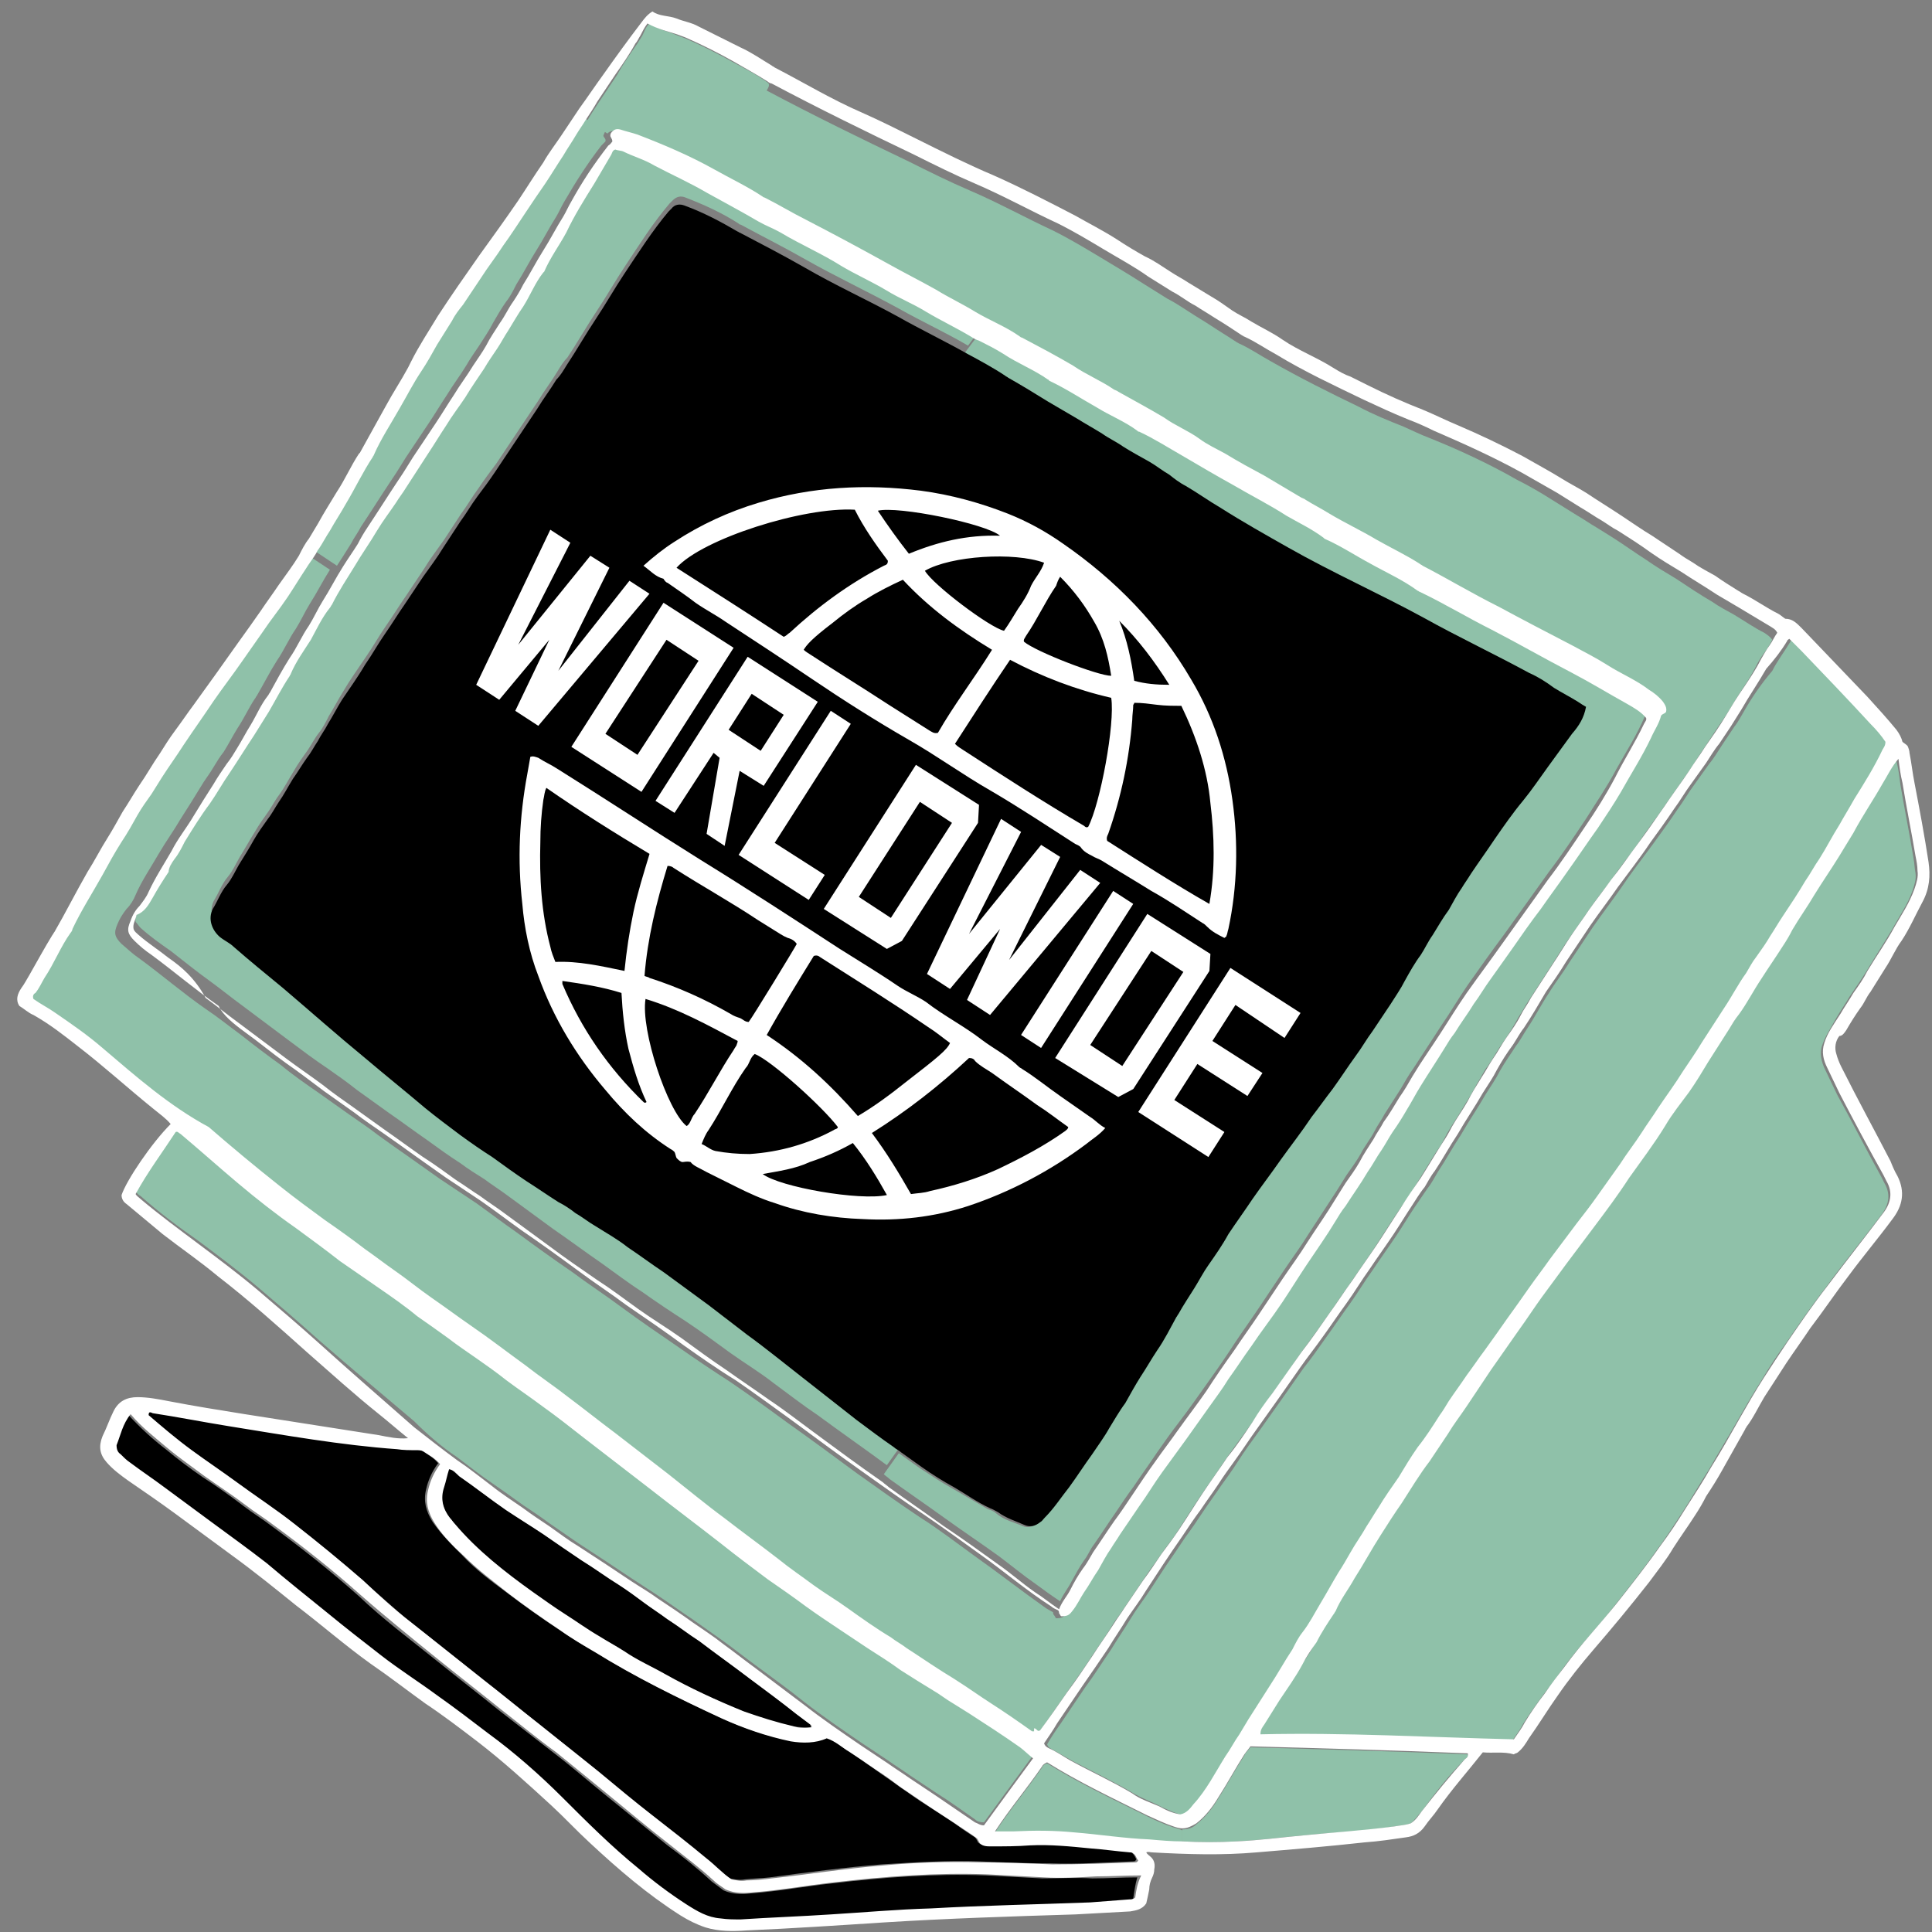
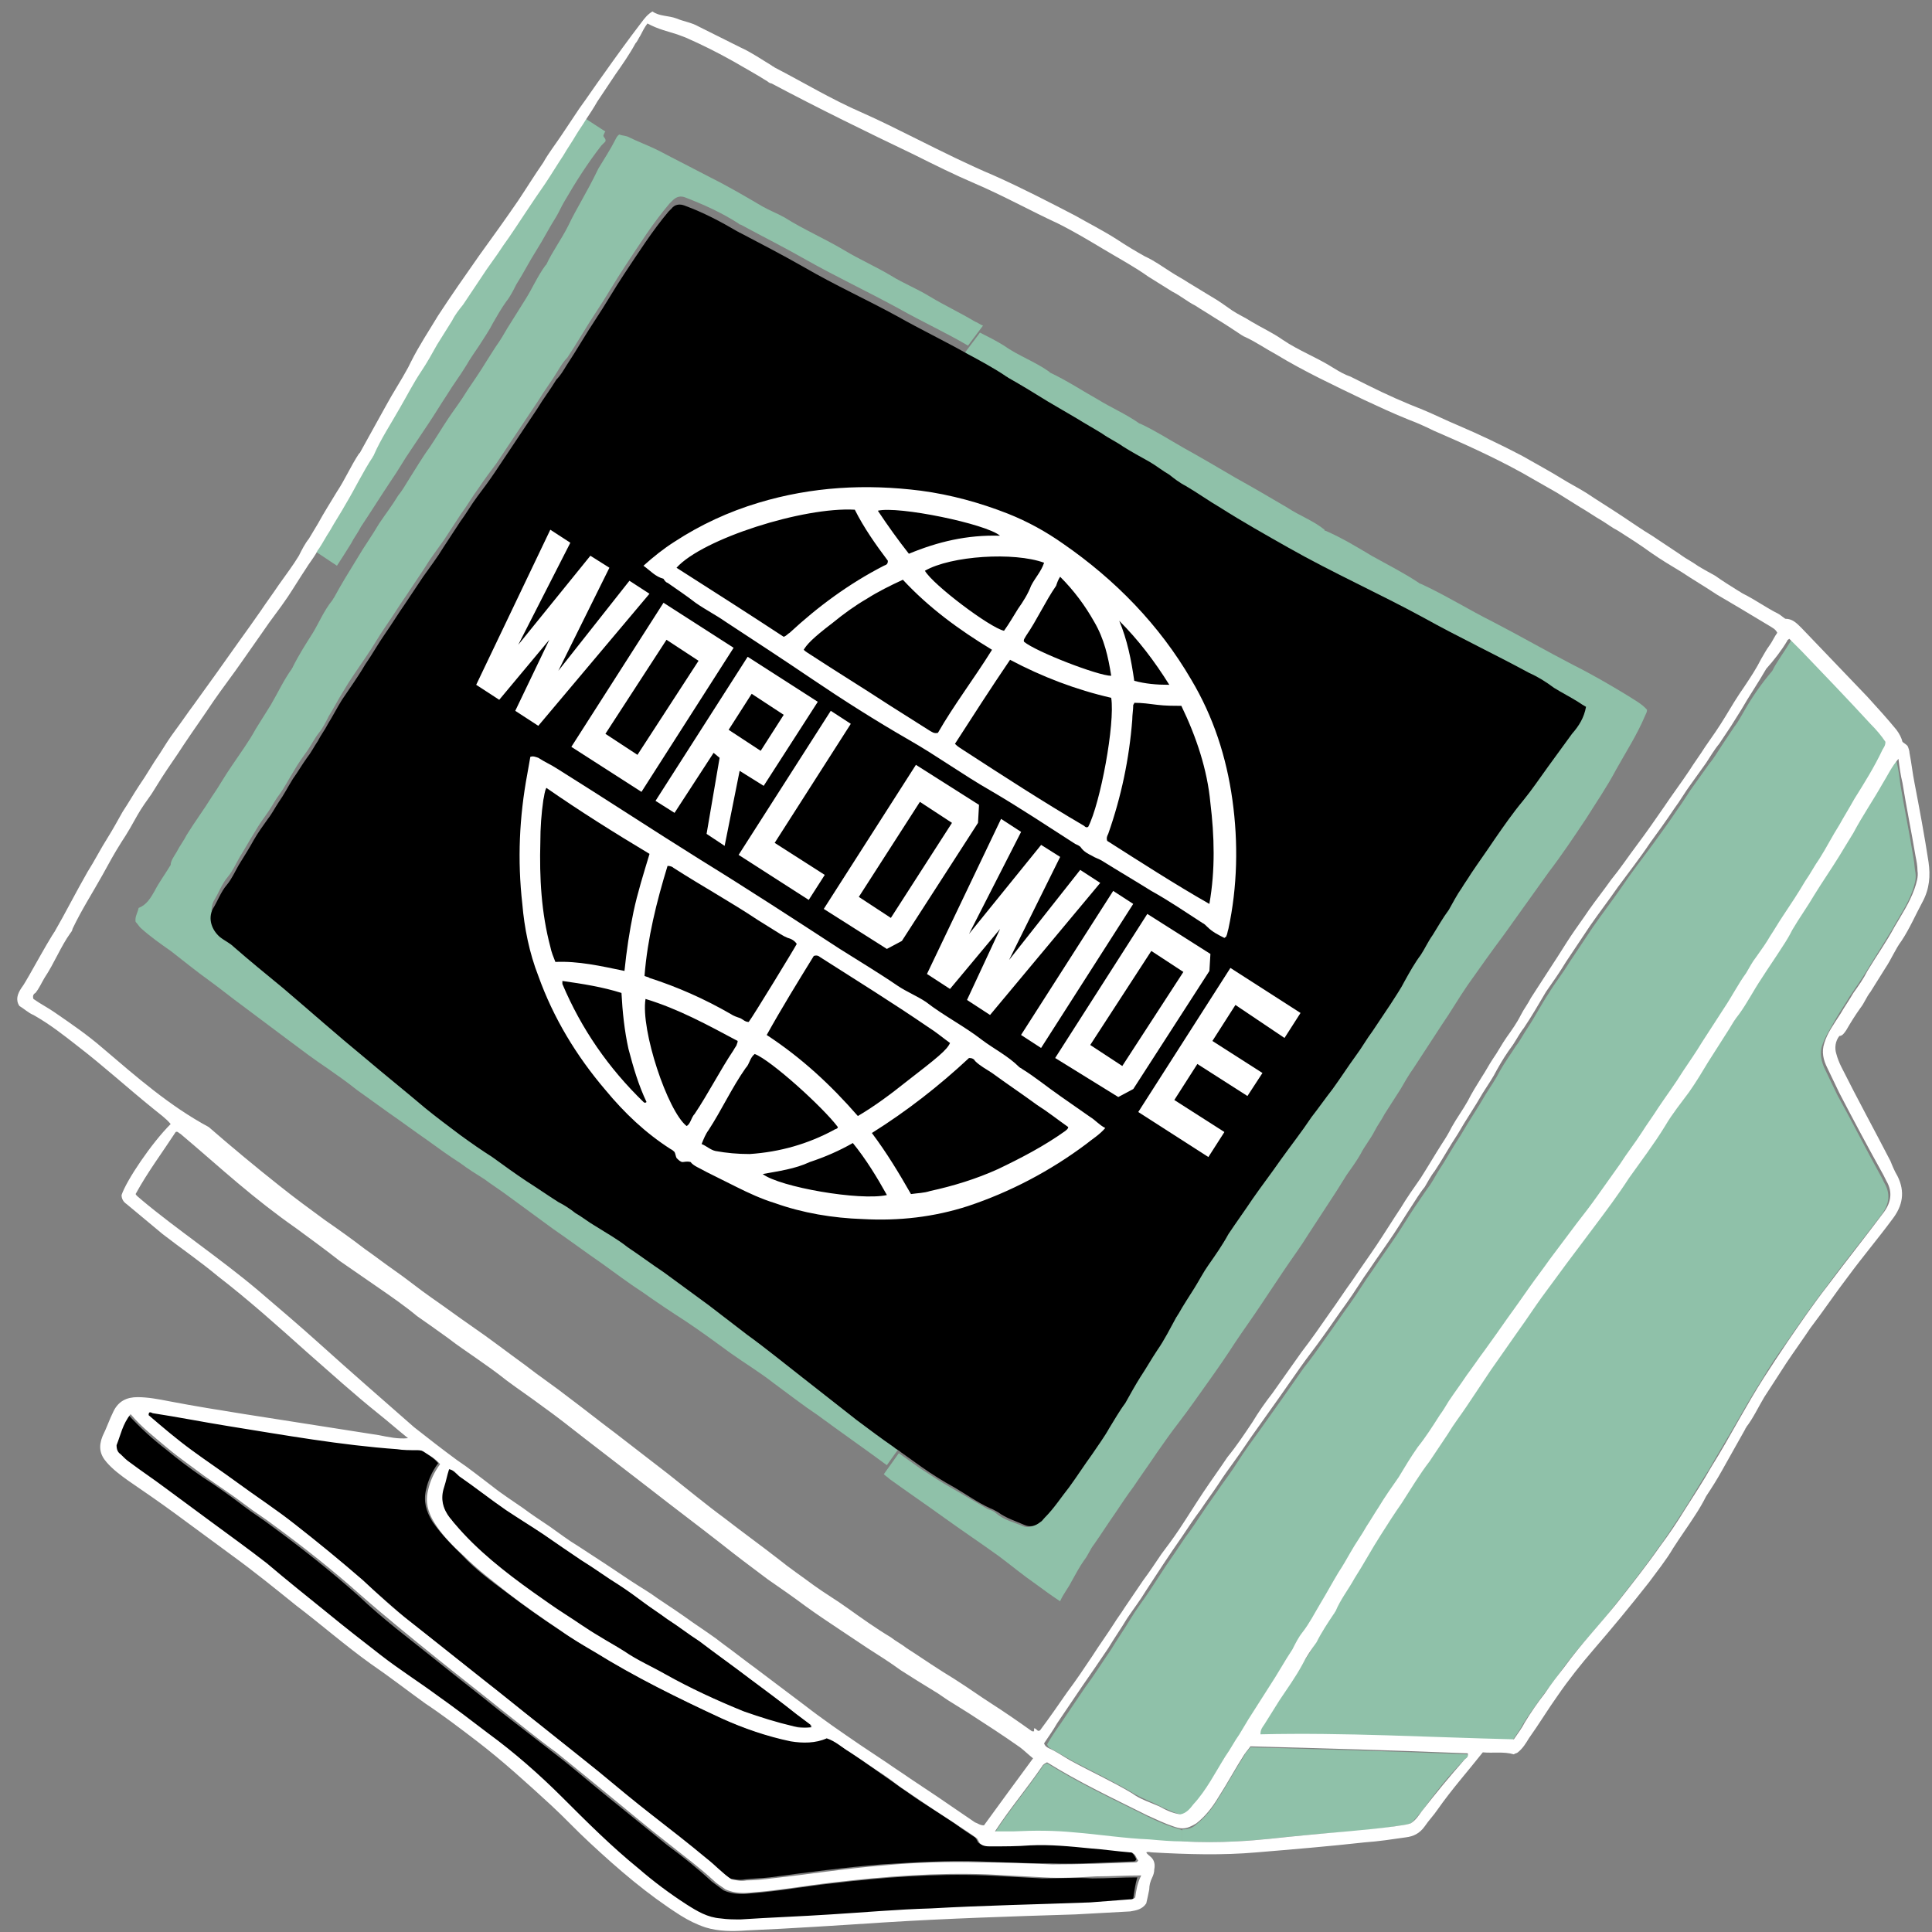
<svg xmlns="http://www.w3.org/2000/svg" width="92" height="92" viewBox="0 0 92 92" fill="none">
  <rect x="0" y="0" width="92" height="92" fill="#808080" stroke="none" />
-   <path d="M21.768 69.39C22.34 69.818 22.865 70.247 23.437 70.628C23.914 70.962 24.391 71.295 24.916 71.676C25.345 71.962 25.774 72.248 26.156 72.534C26.633 72.868 27.062 73.153 27.539 73.487C27.968 73.773 28.35 74.011 28.779 74.297C29.208 74.583 29.638 74.868 30.067 75.154C30.496 75.44 30.878 75.678 31.307 75.964C31.879 76.345 32.404 76.727 32.976 77.108C33.453 77.441 33.978 77.822 34.455 78.156C34.98 78.537 35.457 78.918 35.981 79.299C36.745 79.871 37.555 80.443 38.318 81.062C39.177 81.729 40.083 82.348 40.989 82.968C41.419 83.254 41.848 83.54 42.277 83.825C42.611 84.064 42.993 84.302 43.327 84.54C43.756 84.826 44.185 85.112 44.614 85.398C45.234 85.779 45.807 86.207 46.427 86.636C46.522 86.732 46.665 86.779 46.856 86.779C47.619 85.731 48.43 84.635 49.193 83.587C48.955 83.397 48.812 83.206 48.573 83.063C47.762 82.539 46.952 81.967 46.141 81.443C45.902 81.3 45.616 81.11 45.378 80.967C45.044 80.776 44.758 80.538 44.424 80.347C43.899 80.014 43.374 79.728 42.897 79.395C42.373 79.061 41.848 78.728 41.323 78.346C40.894 78.061 40.465 77.775 40.035 77.489C39.463 77.108 38.938 76.727 38.366 76.345C37.746 75.917 37.126 75.488 36.554 75.059C35.791 74.487 35.075 73.916 34.312 73.344C33.215 72.486 32.07 71.629 30.973 70.771C29.924 69.961 28.875 69.151 27.825 68.341C27.157 67.817 26.49 67.341 25.822 66.817C25.25 66.388 24.677 66.007 24.105 65.578C23.628 65.245 23.151 64.911 22.674 64.53C22.245 64.197 21.815 63.911 21.338 63.577C20.861 63.244 20.384 62.91 19.86 62.529C19.24 62.1 18.62 61.624 18.047 61.195C17.427 60.766 16.807 60.337 16.187 59.909C15.472 59.385 14.756 58.861 14.088 58.336C13.135 57.669 12.228 56.955 11.322 56.193C10.416 55.43 9.51 54.668 8.603 53.858C8.556 53.81 8.508 53.763 8.365 53.763C7.745 54.763 7.029 55.668 6.457 56.717C6.505 56.812 6.6 56.907 6.696 56.955C7.554 57.717 8.508 58.432 9.462 59.099C10.416 59.813 11.37 60.528 12.276 61.29C13.23 62.1 14.232 62.958 15.185 63.815C16.664 65.102 18.19 66.388 19.717 67.674C20.384 68.341 21.052 68.913 21.768 69.39Z" fill="#8FC1A9" />
  <path d="M55.873 87.018C55.444 86.875 55.014 86.684 54.633 86.494C53.011 85.684 51.389 84.922 49.863 83.969C49.72 84.016 49.672 84.064 49.625 84.159C48.909 85.207 48.098 86.16 47.383 87.256C47.717 87.256 48.003 87.256 48.289 87.256C49.243 87.209 50.197 87.209 51.151 87.304C52.343 87.399 53.536 87.59 54.728 87.637C55.253 87.685 55.777 87.685 56.302 87.733V87.161C56.207 87.113 56.064 87.066 55.873 87.018Z" fill="#8FC1A9" />
  <path d="M59.258 83.587C58.829 84.254 58.447 84.969 58.018 85.636C57.732 86.112 57.398 86.541 56.968 86.875C56.778 87.065 56.539 87.113 56.301 87.113V87.684C57.159 87.732 58.018 87.732 58.876 87.684C59.926 87.637 60.975 87.494 62.072 87.399C63.503 87.256 64.982 87.208 66.412 86.97C66.651 86.922 66.937 86.922 67.176 86.827C67.366 86.684 67.51 86.446 67.7 86.255C68.32 85.398 68.988 84.54 69.751 83.778C69.799 83.73 69.942 83.683 69.894 83.54C66.46 83.397 63.026 83.301 59.544 83.206C59.449 83.349 59.306 83.444 59.258 83.587Z" fill="#8FC1A9" />
  <path d="M88.828 46.331C89.257 45.616 89.686 44.949 90.116 44.234C90.449 43.615 90.831 43.091 91.07 42.424C91.165 42.138 91.26 41.852 91.213 41.566C91.165 41.328 91.165 41.09 91.117 40.852C90.926 39.661 90.688 38.517 90.497 37.374C90.449 36.993 90.402 36.612 90.306 36.23C89.972 36.612 89.782 37.04 89.543 37.422C89.066 38.231 88.589 38.946 88.16 39.756C87.969 40.137 87.731 40.518 87.492 40.852C87.111 41.471 86.681 42.09 86.3 42.71C85.966 43.282 85.584 43.806 85.251 44.377C85.107 44.663 84.917 44.901 84.773 45.187C84.44 45.711 84.106 46.188 83.772 46.712C83.438 47.236 83.104 47.808 82.723 48.379C82.579 48.618 82.436 48.856 82.246 49.094C81.912 49.618 81.578 50.142 81.244 50.666C80.958 51.143 80.672 51.619 80.338 52.096C79.956 52.62 79.575 53.144 79.193 53.715C78.668 54.573 78.048 55.383 77.476 56.193C76.951 57.003 76.379 57.765 75.806 58.527C75.377 59.099 74.948 59.671 74.519 60.242C74.137 60.767 73.708 61.338 73.326 61.862C72.945 62.386 72.611 62.91 72.229 63.434C71.8 64.054 71.323 64.721 70.894 65.34C70.512 65.912 70.131 66.484 69.749 67.055C69.463 67.484 69.129 67.961 68.843 68.389C68.557 68.818 68.318 69.247 67.984 69.676C67.507 70.343 67.078 71.01 66.649 71.677C66.315 72.201 65.981 72.725 65.647 73.201C65.218 73.868 64.789 74.583 64.407 75.25C64.073 75.774 63.739 76.298 63.501 76.822C63.453 76.87 63.453 76.918 63.405 76.965C63.119 77.394 62.833 77.823 62.595 78.299C62.404 78.68 62.165 79.014 61.927 79.347C61.593 79.919 61.211 80.491 60.83 81.062C60.591 81.444 60.353 81.825 60.114 82.206C60.019 82.349 59.876 82.492 59.923 82.682C63.978 82.587 67.984 82.825 71.991 82.921C72.182 82.635 72.372 82.396 72.516 82.111C72.802 81.634 73.135 81.205 73.469 80.729C73.803 80.3 74.137 79.871 74.423 79.443C75.186 78.394 76.093 77.489 76.856 76.489C77.571 75.584 78.287 74.678 78.954 73.725C79.384 73.154 79.765 72.534 80.147 71.963C80.576 71.296 80.958 70.629 81.387 69.962C81.816 69.199 82.293 68.437 82.723 67.675C83.104 67.008 83.486 66.341 83.915 65.674C84.249 65.102 84.63 64.53 85.012 64.006C85.632 63.101 86.252 62.196 86.92 61.338C87.778 60.147 88.685 59.051 89.543 57.908C89.925 57.431 90.068 56.907 89.734 56.336C89.686 56.24 89.639 56.145 89.591 56.05C88.875 54.764 88.208 53.429 87.492 52.143C87.301 51.762 87.111 51.333 86.92 50.952C86.729 50.571 86.634 50.142 86.777 49.761C86.92 49.332 87.206 48.904 87.445 48.475C87.635 48.141 87.874 47.808 88.065 47.474C88.351 47.045 88.589 46.712 88.828 46.331Z" fill="#8FC1A9" />
  <path d="M83.06 33.849C82.917 34.087 82.774 34.373 82.583 34.611C82.392 34.897 82.202 35.182 82.011 35.468C81.82 35.754 81.629 36.088 81.391 36.373C81.152 36.707 80.914 37.041 80.675 37.374C80.389 37.755 80.151 38.184 79.865 38.565C79.483 39.137 79.101 39.661 78.72 40.185C78.195 40.9 77.671 41.567 77.194 42.281C76.764 42.901 76.287 43.52 75.858 44.139C75.476 44.711 75.095 45.283 74.713 45.855C74.427 46.331 74.046 46.807 73.759 47.284C73.378 47.855 73.092 48.427 72.71 48.999C72.519 49.285 72.376 49.571 72.185 49.809C71.947 50.19 71.661 50.571 71.422 51C71.231 51.381 70.993 51.715 70.754 52.096C70.373 52.763 69.944 53.382 69.562 54.049C69.18 54.621 68.847 55.24 68.465 55.812C68.322 56.05 68.179 56.336 67.988 56.574C67.797 56.86 67.559 57.194 67.368 57.479C67.082 57.908 66.796 58.385 66.509 58.813C66.128 59.385 65.746 59.909 65.365 60.481C64.983 61.005 64.649 61.577 64.268 62.101C63.886 62.625 63.505 63.197 63.123 63.721C62.789 64.197 62.455 64.673 62.074 65.15C61.74 65.626 61.406 66.103 61.072 66.579C60.738 67.056 60.357 67.58 60.023 68.056C59.641 68.58 59.26 69.104 58.926 69.628C58.687 70.009 58.401 70.391 58.163 70.724C57.876 71.153 57.59 71.534 57.304 71.963C57.018 72.392 56.732 72.82 56.445 73.201C56.159 73.63 55.873 74.059 55.539 74.535C55.253 74.964 55.014 75.345 54.728 75.774C54.442 76.203 54.108 76.632 53.822 77.108C53.536 77.585 53.202 78.061 52.916 78.537C52.487 79.157 52.105 79.776 51.676 80.348C51.294 80.92 50.865 81.539 50.483 82.111C50.245 82.444 50.054 82.73 49.863 83.064C49.911 83.207 50.006 83.254 50.102 83.302C50.436 83.492 50.77 83.683 51.103 83.874C52.105 84.398 53.107 84.874 54.061 85.446C54.49 85.684 54.919 85.827 55.348 86.065C55.682 86.208 55.968 86.351 56.35 86.446C56.636 86.399 56.779 86.16 56.97 85.97C57.59 85.255 57.972 84.445 58.496 83.683C58.735 83.349 58.926 82.968 59.164 82.635C59.307 82.397 59.45 82.158 59.593 81.92C59.927 81.396 60.261 80.872 60.595 80.348C60.977 79.776 61.31 79.157 61.692 78.585C61.883 78.347 62.026 78.061 62.169 77.775C62.503 77.346 62.741 76.87 63.028 76.394C63.314 75.917 63.6 75.393 63.886 74.917C64.077 74.583 64.268 74.25 64.459 73.964C64.697 73.535 64.983 73.154 65.222 72.725C65.412 72.439 65.603 72.106 65.794 71.82C66.128 71.343 66.462 70.867 66.748 70.391C67.034 69.914 67.32 69.438 67.654 68.961C67.988 68.437 68.37 67.913 68.704 67.437C68.847 67.198 68.99 66.96 69.133 66.77C69.419 66.341 69.705 65.96 69.991 65.531C70.278 65.102 70.564 64.721 70.85 64.34C71.184 63.864 71.518 63.387 71.899 62.863C72.233 62.386 72.567 61.862 72.948 61.386C73.282 60.91 73.616 60.481 73.95 60.004C74.379 59.433 74.809 58.861 75.238 58.289C75.572 57.861 75.906 57.384 76.24 56.955C76.573 56.479 76.955 55.955 77.289 55.478C77.623 54.954 78.004 54.478 78.338 53.954C78.577 53.573 78.863 53.191 79.101 52.81C79.483 52.239 79.912 51.619 80.294 51.047C80.58 50.571 80.914 50.095 81.2 49.666C81.534 49.142 81.915 48.57 82.249 48.046C82.583 47.522 82.917 46.95 83.299 46.379C83.442 46.14 83.585 45.855 83.776 45.616C84.014 45.283 84.205 44.949 84.443 44.616C84.634 44.33 84.825 43.996 85.016 43.711C85.397 43.139 85.731 42.567 86.113 41.995C86.351 41.662 86.542 41.281 86.781 40.947C87.114 40.423 87.448 39.852 87.734 39.327C87.973 38.899 88.211 38.517 88.45 38.089C88.927 37.326 89.404 36.564 89.785 35.754C89.833 35.659 89.928 35.516 89.928 35.373C89.738 35.087 89.452 34.754 89.213 34.516C88.116 33.372 87.019 32.181 85.922 31.038C85.731 30.847 85.54 30.656 85.35 30.466C85.302 30.514 85.254 30.514 85.254 30.561C84.968 31.038 84.634 31.466 84.396 31.943C83.871 32.562 83.442 33.181 83.06 33.849Z" fill="#8FC1A9" />
  <path d="M16.712 25.892C16.855 25.606 17.046 25.368 17.189 25.082C17.666 24.367 18.143 23.605 18.62 22.89C18.954 22.414 19.24 21.89 19.574 21.413C19.86 20.985 20.146 20.556 20.433 20.127C20.719 19.698 21.005 19.222 21.291 18.793C21.577 18.317 21.911 17.888 22.198 17.411C22.388 17.078 22.627 16.744 22.817 16.459C23.056 16.077 23.294 15.744 23.485 15.363C23.676 15.029 23.867 14.696 24.105 14.362C24.296 14.124 24.439 13.838 24.582 13.552C24.916 13.028 25.202 12.457 25.536 11.932C25.87 11.408 26.156 10.837 26.49 10.313C26.633 10.074 26.729 9.836 26.872 9.598C27.396 8.693 27.969 7.787 28.637 6.93C28.684 6.882 28.78 6.787 28.827 6.739C28.875 6.596 28.732 6.549 28.732 6.453C28.78 6.358 28.78 6.311 28.827 6.263L27.873 5.644C27.73 5.882 27.587 6.072 27.444 6.311C27.253 6.644 27.015 6.978 26.824 7.311C26.538 7.74 26.252 8.216 25.965 8.645C25.679 9.074 25.393 9.55 25.059 9.979C24.678 10.503 24.344 11.027 23.962 11.599C23.628 12.123 23.247 12.599 22.913 13.123C22.627 13.552 22.341 13.981 22.054 14.41C21.864 14.648 21.721 14.934 21.53 15.172C21.291 15.553 21.053 15.934 20.814 16.316C20.576 16.744 20.29 17.221 20.051 17.602C19.717 18.174 19.383 18.745 19.049 19.317C18.62 20.079 18.143 20.794 17.809 21.556C17.809 21.604 17.762 21.652 17.762 21.652C17.285 22.366 16.903 23.128 16.474 23.891C16.235 24.32 15.949 24.748 15.711 25.177C15.568 25.463 15.377 25.749 15.186 26.035C15.138 26.13 15.091 26.178 15.043 26.273L16.045 26.94C16.235 26.654 16.474 26.273 16.712 25.892Z" fill="#8FC1A9" />
  <path d="M47.809 17.888C47.857 17.936 47.905 17.936 47.953 17.983C48.62 18.317 49.24 18.698 49.861 19.127C50.337 19.413 50.767 19.651 51.244 19.937C51.625 20.175 52.055 20.413 52.436 20.651C52.77 20.842 53.104 21.032 53.438 21.271C53.819 21.556 54.249 21.747 54.678 21.985C55.012 22.176 55.298 22.414 55.632 22.605C55.87 22.795 56.157 22.938 56.395 23.129C56.967 23.462 57.54 23.843 58.064 24.177C59.114 24.844 60.211 25.463 61.308 26.083C63.406 27.274 65.648 28.274 67.747 29.418C69.416 30.323 71.133 31.133 72.755 32.038C73.184 32.276 73.566 32.514 73.947 32.753C74.329 32.991 74.71 33.229 75.092 33.42C75.235 33.515 75.378 33.562 75.426 33.705C75.331 34.23 75.044 34.611 74.758 34.992C74.329 35.468 73.995 36.04 73.614 36.564C73.232 37.088 72.803 37.66 72.421 38.184C71.992 38.803 71.515 39.375 71.085 39.994C70.704 40.566 70.322 41.09 69.941 41.662C69.798 41.852 69.655 42.091 69.512 42.329C69.273 42.662 69.082 42.996 68.891 43.377C68.653 43.758 68.415 44.187 68.128 44.568C67.938 44.854 67.794 45.187 67.556 45.521C67.27 45.902 67.079 46.331 66.793 46.76C66.554 47.141 66.316 47.474 66.125 47.855C65.839 48.284 65.553 48.713 65.266 49.142C64.98 49.523 64.742 49.952 64.456 50.333C64.074 50.857 63.74 51.381 63.359 51.905C63.025 52.334 62.691 52.81 62.357 53.239C61.88 53.906 61.355 54.573 60.878 55.288C60.449 55.907 59.972 56.526 59.543 57.146C59.161 57.67 58.78 58.242 58.398 58.813C58.064 59.29 57.73 59.766 57.444 60.29C57.206 60.624 57.015 61.005 56.776 61.386C56.538 61.815 56.252 62.243 56.013 62.625C55.966 62.672 55.966 62.72 55.918 62.768C55.632 63.292 55.346 63.816 55.012 64.34C54.726 64.769 54.535 65.197 54.201 65.626C53.915 66.007 53.724 66.436 53.486 66.865C53.247 67.246 52.961 67.675 52.722 68.056C52.484 68.485 52.198 68.866 51.911 69.295C51.53 69.819 51.196 70.343 50.814 70.867C50.433 71.343 50.099 71.867 49.67 72.296C49.574 72.391 49.527 72.439 49.431 72.534C49.24 72.677 48.954 72.773 48.716 72.677C48.286 72.487 47.809 72.391 47.428 72.058C47.333 71.963 47.19 71.915 47.046 71.867C46.474 71.534 45.902 71.2 45.329 70.867C44.805 70.581 44.328 70.248 43.803 69.914C43.469 69.676 43.135 69.438 42.801 69.199L42.086 70.2C42.181 70.295 42.277 70.343 42.372 70.438C43.231 71.057 44.137 71.677 44.995 72.296C45.854 72.915 46.712 73.487 47.571 74.107C48.143 74.535 48.716 75.012 49.336 75.441C49.717 75.726 50.051 75.965 50.481 76.251C50.624 75.917 50.862 75.631 51.005 75.345C51.196 75.012 51.387 74.631 51.625 74.297C51.816 74.059 51.911 73.773 52.102 73.535C52.436 73.058 52.77 72.534 53.104 72.058C53.39 71.629 53.676 71.2 53.962 70.819C54.344 70.248 54.726 69.723 55.107 69.152C55.441 68.675 55.775 68.199 56.109 67.77C56.586 67.151 57.015 66.531 57.492 65.864C57.969 65.197 58.398 64.578 58.828 63.911C59.209 63.339 59.591 62.815 59.972 62.243C60.354 61.672 60.735 61.1 61.117 60.528C61.498 59.957 61.928 59.385 62.309 58.766C62.739 58.099 63.216 57.384 63.645 56.717C63.788 56.479 63.979 56.193 64.122 55.955C64.36 55.621 64.599 55.288 64.79 54.954C64.98 54.573 65.266 54.239 65.457 53.858C65.6 53.572 65.791 53.334 65.934 53.048C66.173 52.667 66.459 52.239 66.697 51.857C66.888 51.524 67.079 51.19 67.317 50.857C67.747 50.19 68.224 49.475 68.653 48.808C69.082 48.189 69.464 47.522 69.893 46.903C70.466 46.093 71.038 45.283 71.61 44.52C72.326 43.52 73.041 42.519 73.757 41.519C74.377 40.709 74.949 39.851 75.521 38.994C75.998 38.231 76.523 37.469 76.952 36.659C77.429 35.802 77.954 34.992 78.335 34.087C78.383 33.991 78.431 33.896 78.431 33.801C78.192 33.515 77.811 33.324 77.525 33.134C76.666 32.61 75.76 32.086 74.901 31.657C73.614 30.99 72.373 30.275 71.085 29.608C69.941 29.036 68.796 28.322 67.651 27.798C67.604 27.798 67.556 27.75 67.556 27.75C66.841 27.274 66.077 26.892 65.314 26.464C64.599 26.035 63.883 25.606 63.12 25.273C63.072 25.273 63.072 25.273 63.072 25.225C62.548 24.796 61.88 24.558 61.308 24.177C60.497 23.7 59.686 23.224 58.828 22.748C58.017 22.271 57.206 21.795 56.347 21.318C55.679 20.937 55.012 20.508 54.296 20.175C54.249 20.175 54.201 20.127 54.201 20.127C53.581 19.698 52.913 19.413 52.293 19.031C51.53 18.603 50.814 18.126 50.004 17.745L49.956 17.697C49.288 17.221 48.477 16.935 47.809 16.459C47.428 16.221 47.046 16.03 46.665 15.839L45.949 16.792C46.617 17.221 47.237 17.507 47.809 17.888Z" fill="#8FC1A9" />
  <path d="M27.064 10.741C26.73 11.408 26.301 11.98 26.015 12.599L25.967 12.647C25.585 13.171 25.347 13.743 25.013 14.267C24.774 14.648 24.536 15.029 24.297 15.41C24.107 15.696 23.963 15.982 23.773 16.268C23.534 16.601 23.343 16.935 23.153 17.221C22.866 17.697 22.533 18.174 22.246 18.602C21.96 19.079 21.626 19.508 21.34 19.936C21.054 20.365 20.768 20.842 20.482 21.27C20.1 21.794 19.766 22.366 19.432 22.89C19.289 23.128 19.146 23.367 18.955 23.605C18.669 24.081 18.335 24.51 18.049 24.939C17.715 25.511 17.334 26.035 17 26.606C16.618 27.226 16.237 27.845 15.903 28.464C15.855 28.512 15.855 28.56 15.807 28.607C15.426 29.084 15.187 29.655 14.901 30.132C14.567 30.656 14.233 31.18 13.947 31.752C13.947 31.799 13.899 31.799 13.899 31.847C13.518 32.371 13.232 32.99 12.898 33.562C12.659 33.943 12.421 34.325 12.182 34.706C11.848 35.325 11.419 35.897 11.038 36.468C10.704 36.945 10.418 37.469 10.084 37.945C9.702 38.565 9.273 39.136 8.891 39.756C8.748 40.042 8.557 40.28 8.414 40.566C8.271 40.804 8.128 40.995 8.128 41.185C7.842 41.661 7.556 42.043 7.365 42.424C7.174 42.757 6.983 43.091 6.602 43.234C6.554 43.472 6.411 43.663 6.459 43.901C6.554 43.996 6.602 44.091 6.697 44.187C7.174 44.615 7.651 44.949 8.128 45.282C8.748 45.759 9.321 46.235 9.988 46.712C10.513 47.093 11.038 47.522 11.562 47.903C12.325 48.474 13.089 49.046 13.852 49.618C14.424 50.047 14.996 50.475 15.569 50.857C16.046 51.19 16.523 51.524 17 51.905C17.524 52.286 18.001 52.619 18.526 53.001C19.146 53.429 19.718 53.858 20.339 54.287C20.863 54.668 21.388 55.049 21.913 55.383C22.294 55.669 22.676 55.907 23.057 56.145C23.439 56.431 23.82 56.669 24.202 56.955C24.918 57.479 25.633 58.003 26.348 58.527C27.111 59.051 27.875 59.623 28.638 60.147C29.306 60.623 29.926 61.1 30.593 61.529C31.261 62.005 31.977 62.481 32.644 62.91C33.36 63.387 34.075 63.911 34.791 64.435C35.458 64.911 36.174 65.34 36.842 65.864C37.557 66.388 38.225 66.912 38.94 67.389C40.037 68.199 41.134 68.961 42.231 69.771L42.947 68.77C42.851 68.675 42.708 68.627 42.613 68.532C42.041 68.103 41.42 67.674 40.848 67.246C39.942 66.579 39.083 65.864 38.177 65.149C37.319 64.482 36.508 63.863 35.649 63.196C35.029 62.72 34.409 62.243 33.789 61.767C33.074 61.243 32.358 60.719 31.643 60.195C31.07 59.766 30.498 59.385 29.926 59.004C29.401 58.67 28.876 58.337 28.399 58.003C28.065 57.812 27.779 57.574 27.445 57.384C27.159 57.193 26.873 57.05 26.634 56.86C26.11 56.526 25.585 56.193 25.108 55.859C24.536 55.478 24.011 55.097 23.487 54.716C22.962 54.382 22.437 54.001 21.96 53.667C21.388 53.239 20.863 52.81 20.291 52.381C19.337 51.619 18.383 50.809 17.429 49.999C16.141 48.903 14.853 47.76 13.518 46.664C12.755 45.997 11.992 45.378 11.181 44.711C10.99 44.52 10.704 44.425 10.513 44.234C10.132 43.948 9.941 43.377 10.179 42.9C10.418 42.519 10.561 42.09 10.847 41.757C11.085 41.471 11.229 41.137 11.419 40.804C11.658 40.423 11.896 39.994 12.135 39.613C12.325 39.279 12.564 38.946 12.803 38.612C12.993 38.327 13.136 38.041 13.327 37.802C13.566 37.469 13.756 37.088 13.995 36.707C14.186 36.373 14.424 36.04 14.663 35.706C14.853 35.42 14.996 35.134 15.187 34.896C15.378 34.658 15.521 34.372 15.664 34.086C15.903 33.705 16.094 33.324 16.332 32.943C16.666 32.371 17.047 31.847 17.429 31.275C17.763 30.799 18.049 30.275 18.383 29.798C18.717 29.322 19.003 28.846 19.337 28.369C19.623 27.94 19.909 27.512 20.195 27.083C20.482 26.606 20.816 26.178 21.149 25.701C21.436 25.272 21.674 24.891 21.96 24.462C22.246 24.081 22.485 23.652 22.771 23.271C23.057 22.843 23.343 22.461 23.63 22.08C24.011 21.509 24.393 20.937 24.774 20.365C25.061 19.936 25.347 19.508 25.633 19.079C25.919 18.602 26.253 18.174 26.539 17.697C26.682 17.459 26.825 17.221 27.016 17.03C27.493 16.316 27.922 15.553 28.399 14.839C28.876 14.124 29.306 13.362 29.782 12.647C30.45 11.646 31.07 10.646 31.881 9.693C31.929 9.645 31.977 9.598 32.024 9.55C32.215 9.36 32.406 9.312 32.644 9.407C33.503 9.741 34.361 10.122 35.172 10.646C35.22 10.694 35.22 10.694 35.268 10.694C36.317 11.265 37.366 11.789 38.368 12.361C39.799 13.171 41.325 13.886 42.804 14.696C43.901 15.315 45.045 15.839 46.095 16.458L46.81 15.506C46.667 15.458 46.572 15.363 46.429 15.315C45.713 14.886 44.998 14.553 44.282 14.124C43.662 13.743 43.042 13.505 42.422 13.123C41.707 12.695 40.944 12.361 40.228 11.932C39.274 11.361 38.273 10.932 37.366 10.36C37.032 10.169 36.651 10.027 36.317 9.836C35.506 9.36 34.695 8.883 33.837 8.454C33.026 8.026 32.167 7.597 31.357 7.168C30.88 6.93 30.355 6.739 29.878 6.501C29.735 6.453 29.592 6.453 29.496 6.406C29.401 6.453 29.353 6.549 29.306 6.644C29.067 7.12 28.781 7.549 28.495 8.026C27.922 9.217 27.445 9.931 27.064 10.741Z" fill="#8FC1A9" />
-   <path d="M13.087 56.812C13.802 57.336 14.518 57.908 15.233 58.432C15.853 58.908 16.521 59.337 17.141 59.814C17.618 60.147 18.095 60.481 18.524 60.814C19.144 61.243 19.716 61.719 20.337 62.148C20.957 62.577 21.529 63.006 22.149 63.434C23.008 64.054 23.866 64.721 24.772 65.34C25.488 65.864 26.155 66.341 26.823 66.865C27.586 67.437 28.35 68.008 29.065 68.58C29.924 69.247 30.734 69.866 31.593 70.533C32.499 71.2 33.358 71.915 34.264 72.63C35.123 73.297 35.981 73.916 36.84 74.583C37.412 75.012 37.984 75.393 38.509 75.822C39.034 76.203 39.606 76.536 40.131 76.918C40.798 77.394 41.514 77.87 42.182 78.299C42.468 78.442 42.706 78.633 42.945 78.823C43.469 79.157 43.946 79.49 44.471 79.824C44.757 80.014 45.091 80.205 45.377 80.395C45.902 80.729 46.427 81.11 46.951 81.444C47.619 81.872 48.287 82.301 48.907 82.778C48.907 82.778 48.955 82.778 49.002 82.778C49.002 82.73 49.002 82.682 49.002 82.635C49.098 82.587 49.098 82.778 49.288 82.73C49.718 82.158 50.147 81.539 50.576 80.919C50.958 80.348 51.387 79.776 51.769 79.204C52.102 78.68 52.484 78.156 52.818 77.632C52.961 77.394 53.104 77.156 53.295 76.918C53.581 76.489 53.915 76.012 54.201 75.584C54.487 75.155 54.773 74.726 55.06 74.345C55.346 73.916 55.632 73.535 55.918 73.154C56.3 72.582 56.681 71.963 57.063 71.391C57.445 70.819 57.826 70.295 58.208 69.723C58.589 69.152 59.019 68.58 59.4 68.056C59.734 67.579 60.068 67.151 60.354 66.674C60.831 66.007 61.308 65.388 61.737 64.721C62.166 64.102 62.644 63.482 63.073 62.863C63.454 62.339 63.788 61.815 64.17 61.291C64.551 60.719 64.933 60.195 65.314 59.623C65.696 59.051 66.078 58.432 66.459 57.86C66.793 57.384 67.127 56.907 67.413 56.431C67.747 55.907 68.081 55.335 68.415 54.811C68.606 54.573 68.749 54.287 68.892 54.001C69.13 53.572 69.416 53.191 69.655 52.763C69.893 52.381 70.132 52 70.323 51.619C70.513 51.333 70.657 51 70.847 50.762C71.086 50.428 71.277 50.047 71.515 49.713C71.754 49.38 71.992 48.999 72.183 48.665C72.326 48.379 72.517 48.141 72.66 47.855C72.994 47.331 73.375 46.76 73.709 46.236C73.995 45.807 74.281 45.33 74.568 44.901C74.854 44.473 75.14 44.092 75.426 43.663C75.76 43.186 76.094 42.71 76.476 42.233C76.905 41.662 77.286 41.09 77.716 40.566C78.145 39.947 78.574 39.327 79.004 38.755C79.385 38.184 79.814 37.612 80.196 37.04C80.482 36.659 80.721 36.278 80.959 35.897C81.293 35.42 81.579 34.944 81.913 34.468C82.247 33.991 82.533 33.515 82.819 33.038C83.105 32.61 83.392 32.181 83.63 31.704C83.725 31.514 83.868 31.276 84.012 31.085C84.155 30.895 84.298 30.656 84.393 30.466C84.298 30.323 84.155 30.227 84.012 30.132C83.535 29.894 83.058 29.561 82.581 29.275C82.247 29.084 81.865 28.893 81.531 28.655C80.959 28.322 80.387 27.941 79.814 27.559C79.337 27.274 78.86 26.988 78.383 26.654C77.859 26.321 77.334 25.94 76.809 25.606C76.571 25.463 76.285 25.273 76.046 25.13C75.712 24.939 75.379 24.701 75.045 24.51C74.663 24.272 74.281 24.034 73.9 23.796C73.375 23.462 72.803 23.129 72.231 22.843C70.895 22.081 69.464 21.413 68.033 20.842C67.652 20.699 67.27 20.508 66.841 20.318C66.125 20.032 65.41 19.746 64.695 19.365C63.311 18.698 61.88 17.983 60.545 17.221C60.02 16.935 59.543 16.602 59.019 16.363C58.971 16.363 58.971 16.316 58.923 16.316C58.494 16.03 58.017 15.744 57.588 15.458C57.301 15.268 56.968 15.077 56.681 14.886C56.3 14.648 55.966 14.41 55.584 14.22C55.203 13.981 54.821 13.743 54.44 13.505C53.772 13.076 53.056 12.647 52.341 12.219C51.626 11.79 50.91 11.361 50.147 10.98C48.811 10.36 47.524 9.646 46.188 9.074C45.187 8.645 44.233 8.169 43.279 7.692C40.989 6.597 38.747 5.501 36.506 4.31C36.697 4.024 36.601 3.976 36.553 3.929C36.029 3.547 35.456 3.262 34.932 2.976C34.169 2.547 33.405 2.166 32.642 1.832C32.499 1.785 32.404 1.737 32.261 1.689C31.831 1.499 31.354 1.404 30.925 1.118C30.734 1.308 30.687 1.499 30.591 1.689C30.496 1.832 30.448 1.928 30.353 2.071C30.019 2.547 29.685 3.023 29.399 3.547C29.113 3.976 28.826 4.405 28.54 4.834C28.35 5.12 28.159 5.406 27.968 5.739L28.922 6.358C29.017 6.263 29.113 6.215 29.303 6.263C29.59 6.311 29.876 6.358 30.114 6.501C31.354 6.978 32.642 7.502 33.787 8.169C34.55 8.598 35.361 8.979 36.076 9.455C36.124 9.503 36.124 9.503 36.172 9.503C36.84 9.884 37.46 10.217 38.127 10.551C39.463 11.218 40.751 11.98 42.038 12.647C42.802 13.076 43.612 13.457 44.328 13.886C44.948 14.267 45.616 14.553 46.188 14.934C46.904 15.363 47.667 15.649 48.334 16.125C48.382 16.173 48.382 16.173 48.43 16.173C49.241 16.602 50.099 17.03 50.862 17.507C51.483 17.888 52.198 18.174 52.818 18.65C52.866 18.698 52.913 18.698 53.009 18.745C53.724 19.174 54.487 19.508 55.203 19.984C55.775 20.318 56.347 20.604 56.872 20.985C57.254 21.271 57.731 21.461 58.112 21.699C58.732 22.081 59.352 22.414 59.972 22.747C60.593 23.081 61.165 23.462 61.737 23.796C61.785 23.843 61.833 23.843 61.928 23.891C62.31 24.129 62.691 24.32 63.073 24.558C63.788 24.987 64.599 25.368 65.314 25.797C65.982 26.226 66.698 26.511 67.365 26.94C67.413 26.988 67.461 26.988 67.509 27.035C68.749 27.655 69.941 28.322 71.133 28.989C72.326 29.608 73.518 30.227 74.663 30.847C75.188 31.133 75.76 31.419 76.285 31.752C76.953 32.181 77.668 32.467 78.288 32.943C78.526 33.134 78.765 33.277 78.956 33.515C79.051 33.658 79.147 33.801 79.099 33.991C79.051 34.087 78.908 34.087 78.86 34.182C78.765 34.563 78.574 34.897 78.383 35.23C77.954 36.135 77.477 36.945 76.953 37.803C76.619 38.374 76.237 38.946 75.856 39.518C75.379 40.185 74.949 40.9 74.425 41.566C73.995 42.186 73.566 42.758 73.137 43.377C72.707 43.996 72.231 44.616 71.801 45.235C71.467 45.711 71.086 46.236 70.752 46.712C70.466 47.093 70.227 47.522 69.941 47.903C69.655 48.379 69.321 48.808 69.035 49.285C68.892 49.523 68.749 49.761 68.558 49.999C68.176 50.571 67.795 51.19 67.413 51.81C67.175 52.191 66.984 52.572 66.745 52.953C66.507 53.287 66.316 53.668 66.078 54.001C65.887 54.287 65.744 54.573 65.553 54.859C65.314 55.192 65.124 55.574 64.885 55.907C64.551 56.431 64.17 56.955 63.836 57.527C63.693 57.765 63.55 58.003 63.359 58.242C62.882 58.956 62.453 59.671 61.976 60.338C61.594 60.91 61.213 61.529 60.831 62.101C60.354 62.815 59.829 63.482 59.352 64.197C58.971 64.721 58.637 65.245 58.255 65.769C57.922 66.246 57.635 66.674 57.301 67.151C56.968 67.627 56.586 68.151 56.252 68.628C55.871 69.152 55.489 69.676 55.107 70.2C54.726 70.724 54.392 71.296 54.01 71.82C53.724 72.249 53.39 72.725 53.104 73.154C52.961 73.392 52.818 73.582 52.675 73.821C52.436 74.154 52.246 74.488 52.055 74.869C51.816 75.202 51.626 75.584 51.387 75.917C51.196 76.203 51.053 76.536 50.815 76.822C50.624 77.013 50.576 77.06 50.29 77.06C50.242 77.013 50.242 76.965 50.195 76.918C50.147 76.87 50.147 76.822 50.147 76.775C50.052 76.727 49.908 76.632 49.813 76.584C48.668 75.774 47.571 74.916 46.427 74.107C45.568 73.487 44.709 72.82 43.803 72.249C42.802 71.582 41.8 70.867 40.798 70.152C39.701 69.342 38.604 68.532 37.46 67.722C36.553 67.055 35.695 66.436 34.789 65.817C33.978 65.293 33.119 64.721 32.308 64.149C31.402 63.53 30.496 62.91 29.59 62.243C28.826 61.672 28.016 61.148 27.253 60.576C26.346 59.957 25.488 59.337 24.581 58.67C23.962 58.242 23.341 57.765 22.674 57.289C22.101 56.907 21.529 56.526 20.957 56.145C20.48 55.812 19.955 55.431 19.478 55.097C19.001 54.764 18.524 54.43 17.999 54.049C17.57 53.715 17.141 53.429 16.664 53.096C16.187 52.763 15.662 52.381 15.185 52.048C14.565 51.619 13.945 51.19 13.373 50.714C12.705 50.237 12.085 49.761 11.417 49.237C10.893 48.856 10.368 48.427 9.796 48.046C8.698 47.284 7.649 46.378 6.6 45.616C6.314 45.425 6.075 45.187 5.789 44.949C5.455 44.616 5.407 44.425 5.598 43.996C5.694 43.758 5.837 43.52 6.027 43.282C6.218 43.091 6.361 42.853 6.457 42.615C6.743 41.948 7.172 41.328 7.554 40.661C7.888 40.09 8.269 39.566 8.603 38.994C8.937 38.47 9.271 37.946 9.557 37.469C9.748 37.136 9.986 36.85 10.177 36.516C10.32 36.278 10.463 36.04 10.654 35.802C10.893 35.42 11.083 35.039 11.322 34.658C11.608 34.23 11.847 33.705 12.133 33.277C12.18 33.229 12.18 33.181 12.228 33.134C12.562 32.562 12.848 31.99 13.182 31.466C13.516 30.99 13.754 30.418 14.088 29.942C14.327 29.561 14.518 29.132 14.756 28.75C15.09 28.227 15.376 27.655 15.71 27.131L14.708 26.464C14.565 26.702 14.374 26.94 14.231 27.178C13.945 27.607 13.659 28.084 13.373 28.512C12.991 29.084 12.61 29.656 12.18 30.18C11.847 30.656 11.513 31.133 11.179 31.609C10.749 32.228 10.273 32.848 9.843 33.467C9.366 34.182 8.889 34.849 8.412 35.563C8.078 36.087 7.697 36.612 7.363 37.136C7.22 37.374 7.029 37.66 6.886 37.898C6.648 38.231 6.457 38.565 6.218 38.898C5.98 39.327 5.741 39.756 5.455 40.185C5.121 40.709 4.835 41.233 4.549 41.757C4.072 42.615 3.547 43.472 3.118 44.33C3.07 44.377 3.07 44.473 3.023 44.52C2.546 45.187 2.259 45.997 1.782 46.664C1.639 46.903 1.544 47.188 1.353 47.379C1.306 47.426 1.258 47.522 1.258 47.665C1.592 47.855 1.973 48.093 2.307 48.332C3.07 48.856 3.833 49.428 4.549 49.999C6.171 51.381 7.745 52.715 9.366 54.097C10.797 55.002 11.942 55.907 13.087 56.812Z" fill="#8FC1A9" />
  <path d="M49.624 89.448C48.718 89.4 47.812 89.353 46.953 89.305C44.473 89.21 42.04 89.4 39.608 89.686C38.32 89.829 37.032 90.067 35.744 90.162C35.315 90.21 34.886 90.21 34.457 90.019C34.266 89.877 34.075 89.734 33.884 89.591C33.217 88.971 32.501 88.4 31.786 87.876C30.784 87.066 29.735 86.208 28.733 85.398C27.97 84.779 27.207 84.112 26.396 83.493C25.537 82.826 24.679 82.159 23.82 81.492C22.819 80.681 21.769 79.872 20.768 79.062C19.528 78.061 18.24 77.108 17.095 76.013C15.759 74.822 14.376 73.726 12.945 72.677C12.516 72.344 12.039 72.058 11.61 71.725C10.99 71.248 10.322 70.772 9.654 70.343C9.034 69.914 8.462 69.486 7.89 69.009C7.27 68.533 6.697 68.008 6.125 67.389C5.791 67.866 5.648 68.39 5.457 68.866C5.457 69.057 5.552 69.2 5.648 69.295C5.791 69.438 5.934 69.581 6.077 69.676C6.649 70.105 7.222 70.486 7.794 70.915C8.51 71.439 9.273 71.963 9.988 72.535C10.847 73.202 11.753 73.821 12.611 74.488C13.613 75.25 14.567 76.06 15.521 76.87C16.38 77.537 17.19 78.204 18.049 78.871C18.955 79.538 19.861 80.157 20.72 80.777C21.531 81.349 22.342 81.968 23.152 82.587C24.393 83.54 25.585 84.588 26.682 85.636C27.875 86.78 29.019 87.971 30.307 89.019C31.023 89.638 31.786 90.21 32.596 90.734C33.073 91.068 33.598 91.353 34.218 91.401C34.552 91.449 34.838 91.449 35.172 91.449C36.603 91.353 38.034 91.306 39.465 91.211C41.039 91.115 42.66 91.02 44.234 90.925C46.762 90.829 49.29 90.734 51.818 90.639C52.438 90.591 53.058 90.544 53.678 90.496C53.774 90.496 53.869 90.496 53.965 90.401C54.012 90.067 54.06 89.734 54.155 89.4C53.44 89.4 52.724 89.448 52.009 89.448C51.246 89.4 50.435 89.448 49.624 89.448Z" fill="black" />
  <path d="M11.182 70.533C12.089 71.2 13.043 71.82 13.949 72.534C15.046 73.392 16.143 74.249 17.192 75.202C17.955 75.869 18.719 76.536 19.482 77.203C20.674 78.108 21.819 79.061 22.964 79.966C23.822 80.633 24.681 81.3 25.539 82.015C26.493 82.777 27.447 83.492 28.401 84.302C29.26 85.017 30.118 85.731 30.977 86.398C31.835 87.065 32.694 87.78 33.552 88.447C33.934 88.78 34.315 89.162 34.745 89.447C34.983 89.495 35.222 89.543 35.46 89.495C35.842 89.447 36.271 89.447 36.653 89.4C38.417 89.162 40.23 88.923 41.995 88.78C43.521 88.685 45.095 88.59 46.621 88.637C47.766 88.685 48.863 88.733 50.008 88.733C51.343 88.78 52.631 88.685 53.967 88.637C54.014 88.637 54.062 88.638 54.11 88.542C54.062 88.447 54.014 88.304 53.871 88.209C53.823 88.209 53.776 88.209 53.728 88.161C53.06 88.066 52.44 88.018 51.82 87.97C50.866 87.875 49.912 87.78 48.958 87.828C48.338 87.828 47.718 87.875 47.098 87.875C46.907 87.875 46.717 87.875 46.574 87.732C46.526 87.637 46.478 87.542 46.43 87.494C46.049 87.256 45.715 87.018 45.381 86.779C44.952 86.493 44.57 86.255 44.141 85.969C43.664 85.684 43.235 85.35 42.805 85.064C42.424 84.778 42.042 84.54 41.661 84.254C41.231 83.968 40.802 83.635 40.325 83.349C39.991 83.111 39.705 82.825 39.276 82.73C38.751 82.968 38.179 82.968 37.559 82.873C36.414 82.634 35.317 82.253 34.268 81.777C32.217 80.824 30.213 79.823 28.258 78.632C27.686 78.299 27.161 77.965 26.589 77.584C25.73 77.013 24.919 76.441 24.108 75.822C23.393 75.297 22.63 74.726 22.01 74.059C21.485 73.535 20.96 73.011 20.579 72.439C20.293 71.962 20.149 71.486 20.293 70.914C20.388 70.486 20.579 70.057 20.865 69.676C20.627 69.39 20.34 69.247 20.054 69.056C19.959 69.009 19.816 69.009 19.72 69.009C19.434 69.009 19.1 69.009 18.814 68.961C16.095 68.77 13.472 68.294 10.801 67.865C9.609 67.675 8.368 67.436 7.176 67.246C7.081 67.246 6.985 67.198 6.938 67.293C7.605 67.865 8.273 68.437 8.988 68.961C9.752 69.533 10.467 70.009 11.182 70.533Z" fill="black" />
  <path d="M25.349 75.822C25.873 76.203 26.35 76.536 26.875 76.87C27.399 77.251 27.972 77.585 28.496 77.918C28.878 78.156 29.307 78.347 29.689 78.633C30.309 79.061 30.977 79.347 31.644 79.728C32.837 80.395 34.077 80.967 35.365 81.491C36.128 81.777 36.939 82.063 37.75 82.206C38.036 82.254 38.322 82.254 38.608 82.254C38.608 82.111 38.513 82.063 38.465 82.015C38.274 81.872 38.084 81.73 37.893 81.587C37.177 81.015 36.414 80.491 35.699 79.919C34.888 79.3 34.077 78.728 33.266 78.109C32.742 77.728 32.264 77.394 31.74 77.061C31.358 76.775 30.977 76.536 30.595 76.251C30.213 75.965 29.832 75.727 29.45 75.441C28.83 75.012 28.258 74.631 27.638 74.25C27.018 73.821 26.398 73.392 25.825 73.011C25.253 72.63 24.633 72.249 24.061 71.867C23.297 71.343 22.582 70.772 21.819 70.248C21.676 70.152 21.533 69.962 21.342 69.914C21.247 70.2 21.199 70.486 21.104 70.772C20.96 71.296 21.056 71.82 21.39 72.249C21.485 72.344 21.533 72.439 21.628 72.534C22.677 73.821 23.965 74.821 25.349 75.822Z" fill="black" />
  <path d="M75.143 33.42C74.762 33.181 74.38 32.991 73.998 32.753C73.617 32.467 73.235 32.229 72.806 32.038C71.137 31.133 69.42 30.323 67.798 29.418C65.699 28.274 63.458 27.274 61.359 26.083C60.262 25.463 59.165 24.844 58.115 24.177C57.543 23.843 57.018 23.462 56.446 23.129C56.16 22.986 55.921 22.795 55.683 22.605C55.349 22.414 55.063 22.176 54.729 21.985C54.3 21.747 53.87 21.509 53.489 21.271C53.155 21.033 52.821 20.89 52.487 20.651C52.106 20.413 51.676 20.175 51.295 19.937C50.818 19.651 50.389 19.413 49.912 19.127C49.291 18.746 48.672 18.365 48.004 17.983C47.956 17.936 47.908 17.936 47.861 17.888C47.288 17.507 46.668 17.174 46.048 16.84C44.951 16.221 43.854 15.697 42.757 15.077C41.279 14.267 39.8 13.6 38.321 12.743C37.32 12.171 36.223 11.599 35.221 11.075C35.173 11.075 35.173 11.028 35.126 11.028C34.315 10.551 33.504 10.122 32.598 9.789C32.359 9.694 32.121 9.741 31.978 9.932C31.93 9.979 31.882 10.027 31.834 10.075C31.071 10.98 30.404 12.028 29.736 13.029C29.259 13.743 28.83 14.505 28.353 15.22C27.876 15.935 27.446 16.697 26.97 17.412C26.826 17.65 26.683 17.888 26.492 18.079C26.206 18.555 25.872 18.984 25.586 19.46C25.3 19.889 25.014 20.318 24.728 20.747C24.346 21.318 23.965 21.89 23.583 22.462C23.297 22.891 23.011 23.272 22.724 23.653C22.438 24.034 22.2 24.463 21.914 24.844C21.627 25.273 21.389 25.654 21.103 26.083C20.817 26.559 20.483 26.988 20.149 27.464C19.863 27.893 19.576 28.322 19.29 28.751C18.956 29.227 18.67 29.704 18.336 30.18C18.003 30.656 17.716 31.18 17.382 31.657C17.049 32.229 16.667 32.753 16.285 33.324C16.047 33.706 15.856 34.087 15.618 34.468C15.475 34.754 15.284 34.992 15.141 35.278C14.95 35.564 14.807 35.849 14.616 36.088C14.377 36.421 14.187 36.755 13.948 37.088C13.71 37.469 13.519 37.85 13.28 38.184C13.09 38.47 12.947 38.756 12.756 38.994C12.517 39.327 12.279 39.661 12.088 39.994C11.85 40.423 11.611 40.804 11.373 41.185C11.182 41.519 11.039 41.852 10.8 42.138C10.514 42.472 10.371 42.901 10.133 43.282C9.894 43.758 10.085 44.282 10.466 44.616C10.705 44.806 10.943 44.902 11.134 45.092C11.897 45.759 12.661 46.379 13.471 47.046C14.759 48.141 16.047 49.285 17.382 50.381C18.336 51.191 19.29 51.953 20.244 52.763C20.769 53.191 21.341 53.62 21.914 54.049C22.438 54.43 22.915 54.764 23.44 55.097C23.965 55.478 24.489 55.859 25.062 56.241C25.586 56.574 26.063 56.908 26.588 57.241C26.874 57.384 27.16 57.575 27.399 57.765C27.733 57.956 28.019 58.194 28.353 58.385C28.877 58.718 29.402 59.004 29.879 59.385C30.451 59.766 31.024 60.195 31.596 60.576C32.312 61.1 33.027 61.624 33.742 62.148C34.362 62.625 34.983 63.101 35.603 63.578C36.461 64.197 37.272 64.864 38.13 65.531C39.037 66.246 39.895 66.913 40.801 67.627C41.374 68.056 41.946 68.485 42.566 68.914C42.662 69.009 42.805 69.057 42.9 69.152C43.234 69.39 43.568 69.628 43.902 69.867C44.379 70.2 44.903 70.534 45.428 70.819C46.001 71.153 46.525 71.534 47.145 71.82C47.288 71.868 47.431 71.963 47.527 72.01C47.908 72.296 48.385 72.439 48.815 72.63C49.053 72.725 49.291 72.677 49.53 72.487C49.625 72.439 49.673 72.344 49.769 72.249C50.198 71.82 50.532 71.296 50.913 70.819C51.295 70.295 51.629 69.771 52.01 69.247C52.296 68.818 52.583 68.437 52.821 68.008C53.06 67.627 53.298 67.198 53.584 66.817C53.823 66.389 54.061 65.96 54.3 65.579C54.586 65.15 54.824 64.721 55.111 64.292C55.444 63.816 55.731 63.244 56.017 62.72C56.065 62.672 56.065 62.625 56.112 62.577C56.351 62.148 56.637 61.72 56.875 61.339C57.114 60.957 57.305 60.576 57.543 60.243C57.877 59.766 58.211 59.29 58.497 58.766C58.879 58.194 59.26 57.67 59.642 57.098C60.071 56.479 60.548 55.859 60.977 55.24C61.454 54.573 61.979 53.906 62.456 53.191C62.79 52.763 63.124 52.286 63.458 51.858C63.839 51.334 64.173 50.809 64.555 50.285C64.841 49.904 65.079 49.475 65.365 49.094C65.651 48.666 65.938 48.237 66.224 47.808C66.462 47.427 66.701 47.093 66.892 46.712C67.13 46.283 67.369 45.855 67.655 45.473C67.846 45.188 67.989 44.854 68.227 44.52C68.466 44.139 68.704 43.711 68.99 43.329C69.181 42.996 69.372 42.615 69.61 42.281C69.753 42.043 69.897 41.852 70.04 41.614C70.421 41.043 70.803 40.519 71.184 39.947C71.614 39.327 72.043 38.708 72.52 38.136C72.949 37.612 73.331 37.041 73.712 36.517C74.094 35.992 74.475 35.468 74.857 34.944C75.191 34.563 75.429 34.182 75.525 33.658C75.429 33.61 75.286 33.515 75.143 33.42Z" fill="black" />
-   <path d="M11.655 49.142C12.322 49.618 12.942 50.142 13.61 50.618C14.23 51.047 14.85 51.524 15.422 51.952C15.899 52.286 16.424 52.667 16.901 53.001C17.33 53.334 17.76 53.62 18.237 53.953C18.714 54.287 19.191 54.62 19.715 55.002C20.192 55.335 20.717 55.716 21.194 56.05C21.766 56.431 22.339 56.812 22.911 57.193C23.531 57.622 24.151 58.098 24.819 58.575C25.725 59.194 26.584 59.813 27.49 60.48C28.253 61.052 29.064 61.576 29.827 62.148C30.733 62.767 31.639 63.387 32.546 64.054C33.356 64.625 34.167 65.197 35.026 65.721C35.932 66.341 36.838 67.008 37.697 67.627C38.794 68.437 39.891 69.247 41.036 70.057C42.037 70.771 43.039 71.486 44.041 72.153C44.947 72.772 45.805 73.392 46.664 74.011C47.809 74.821 48.858 75.726 50.05 76.489C50.146 76.584 50.289 76.631 50.384 76.679C50.432 76.727 50.432 76.774 50.432 76.822C50.48 76.87 50.48 76.917 50.527 76.965C50.813 76.965 50.909 76.917 51.052 76.727C51.291 76.441 51.434 76.107 51.624 75.822C51.863 75.488 52.054 75.107 52.292 74.773C52.483 74.44 52.674 74.059 52.912 73.725C53.055 73.487 53.198 73.296 53.341 73.058C53.628 72.629 53.962 72.153 54.248 71.724C54.629 71.2 54.963 70.628 55.345 70.104C55.726 69.58 56.108 69.056 56.489 68.532C56.823 68.056 57.205 67.532 57.539 67.055C57.873 66.579 58.206 66.15 58.493 65.674C58.874 65.15 59.208 64.625 59.59 64.101C60.067 63.387 60.591 62.72 61.068 62.005C61.45 61.433 61.831 60.814 62.213 60.242C62.69 59.528 63.167 58.861 63.596 58.146C63.739 57.908 63.882 57.67 64.073 57.431C64.407 56.907 64.789 56.383 65.123 55.812C65.361 55.478 65.552 55.097 65.79 54.763C65.981 54.477 66.124 54.192 66.315 53.906C66.553 53.572 66.792 53.191 66.983 52.858C67.221 52.477 67.412 52.095 67.65 51.714C68.032 51.095 68.414 50.523 68.795 49.904C68.938 49.666 69.081 49.427 69.272 49.189C69.558 48.713 69.892 48.284 70.178 47.807C70.465 47.426 70.703 46.998 70.989 46.616C71.323 46.14 71.705 45.616 72.038 45.139C72.468 44.52 72.897 43.901 73.374 43.281C73.803 42.662 74.233 42.09 74.662 41.471C75.139 40.804 75.616 40.089 76.093 39.422C76.474 38.851 76.856 38.279 77.19 37.707C77.667 36.85 78.191 36.04 78.621 35.135C78.764 34.801 79.002 34.468 79.098 34.086C79.145 33.991 79.288 33.991 79.336 33.896C79.384 33.705 79.288 33.562 79.193 33.419C79.002 33.181 78.764 32.99 78.525 32.848C77.905 32.371 77.19 32.085 76.522 31.657C75.997 31.323 75.425 31.037 74.9 30.751C73.708 30.132 72.516 29.513 71.371 28.893C70.131 28.274 68.938 27.559 67.746 26.94C67.698 26.892 67.65 26.892 67.603 26.845C66.935 26.416 66.219 26.082 65.552 25.701C64.836 25.272 64.025 24.891 63.31 24.462C62.928 24.224 62.547 24.034 62.165 23.796C62.118 23.748 62.07 23.748 61.974 23.7C61.402 23.367 60.782 22.985 60.21 22.652C59.59 22.319 58.97 21.985 58.35 21.604C57.92 21.366 57.491 21.175 57.109 20.889C56.585 20.508 55.965 20.27 55.44 19.889C54.725 19.46 54.009 19.079 53.246 18.65C53.198 18.602 53.151 18.602 53.055 18.555C52.435 18.126 51.72 17.84 51.1 17.411C50.289 16.935 49.478 16.506 48.667 16.077C48.619 16.077 48.572 16.03 48.572 16.03C47.904 15.553 47.141 15.267 46.425 14.839C45.805 14.457 45.185 14.172 44.565 13.79C43.802 13.362 43.039 12.98 42.276 12.552C40.988 11.837 39.653 11.123 38.365 10.456C37.697 10.122 37.077 9.741 36.409 9.407C36.361 9.407 36.314 9.36 36.314 9.36C35.598 8.883 34.787 8.502 34.024 8.073C32.832 7.406 31.592 6.882 30.352 6.406C30.065 6.311 29.827 6.263 29.541 6.168C29.35 6.12 29.255 6.168 29.159 6.263C29.111 6.311 29.064 6.358 29.064 6.453C29.064 6.549 29.159 6.596 29.159 6.739C29.111 6.787 29.064 6.882 28.968 6.93C28.301 7.787 27.728 8.645 27.204 9.598C27.061 9.836 26.965 10.074 26.822 10.312C26.488 10.837 26.202 11.408 25.868 11.932C25.534 12.457 25.248 13.028 24.914 13.552C24.771 13.838 24.628 14.076 24.437 14.362C24.199 14.696 24.056 15.029 23.817 15.363C23.579 15.744 23.34 16.077 23.149 16.459C22.959 16.792 22.72 17.125 22.529 17.411C22.243 17.888 21.909 18.317 21.623 18.793C21.337 19.222 21.051 19.698 20.765 20.127C20.478 20.556 20.192 20.985 19.906 21.413C19.572 21.89 19.286 22.414 18.952 22.89C18.475 23.605 17.998 24.367 17.521 25.082C17.33 25.368 17.187 25.606 17.044 25.892C16.806 26.273 16.567 26.606 16.329 26.988C15.995 27.512 15.709 28.083 15.375 28.607C15.136 28.988 14.946 29.417 14.707 29.799C14.373 30.275 14.135 30.847 13.801 31.323C13.467 31.847 13.133 32.467 12.847 32.99C12.799 33.038 12.799 33.086 12.752 33.133C12.418 33.562 12.227 34.039 11.941 34.515C11.702 34.896 11.511 35.277 11.273 35.658C11.13 35.897 10.987 36.135 10.796 36.373C10.605 36.659 10.367 36.992 10.176 37.326C9.842 37.85 9.508 38.374 9.222 38.851C8.888 39.422 8.459 39.946 8.173 40.518C7.791 41.185 7.409 41.757 7.076 42.471C6.98 42.71 6.789 42.948 6.646 43.139C6.456 43.329 6.312 43.567 6.217 43.853C6.026 44.282 6.074 44.472 6.408 44.806C6.646 45.044 6.933 45.282 7.219 45.473C8.316 46.283 9.317 47.141 10.414 47.903C10.605 48.332 11.13 48.76 11.655 49.142ZM8.03 45.616C7.553 45.235 7.028 44.901 6.599 44.52C6.503 44.425 6.408 44.377 6.36 44.234C6.312 43.996 6.456 43.806 6.503 43.567C6.885 43.424 7.076 43.091 7.266 42.757C7.505 42.329 7.743 41.947 8.03 41.519C8.03 41.328 8.173 41.09 8.316 40.899C8.507 40.661 8.65 40.375 8.793 40.089C9.174 39.47 9.556 38.851 9.985 38.279C10.319 37.803 10.605 37.278 10.939 36.802C11.321 36.23 11.702 35.611 12.084 35.039C12.322 34.658 12.561 34.277 12.799 33.896C13.133 33.324 13.419 32.752 13.801 32.181C13.801 32.133 13.848 32.133 13.848 32.085C14.087 31.514 14.469 30.989 14.803 30.465C15.089 29.941 15.327 29.417 15.709 28.941C15.756 28.893 15.756 28.846 15.804 28.798C16.138 28.131 16.52 27.559 16.901 26.94C17.235 26.368 17.617 25.844 17.951 25.272C18.237 24.796 18.57 24.367 18.857 23.938C19 23.7 19.191 23.462 19.334 23.224C19.668 22.7 20.049 22.128 20.383 21.604C20.669 21.175 20.955 20.699 21.241 20.27C21.528 19.794 21.862 19.365 22.148 18.936C22.434 18.459 22.768 17.983 23.054 17.554C23.245 17.221 23.483 16.887 23.674 16.601C23.865 16.316 24.008 16.03 24.199 15.744C24.437 15.363 24.676 14.934 24.914 14.6C25.248 14.076 25.486 13.457 25.868 12.98L25.916 12.933C26.202 12.266 26.631 11.694 26.965 11.075C27.347 10.265 27.824 9.503 28.301 8.74C28.587 8.264 28.825 7.835 29.111 7.359C29.159 7.263 29.159 7.168 29.302 7.12C29.398 7.168 29.588 7.168 29.684 7.216C30.161 7.454 30.686 7.597 31.162 7.883C31.973 8.312 32.832 8.693 33.643 9.169C34.501 9.646 35.312 10.074 36.123 10.551C36.457 10.741 36.838 10.884 37.172 11.075C38.126 11.646 39.128 12.075 40.034 12.647C40.749 13.076 41.513 13.409 42.228 13.838C42.848 14.219 43.468 14.457 44.088 14.839C44.804 15.267 45.519 15.601 46.235 16.03C46.378 16.125 46.473 16.173 46.616 16.22C46.998 16.411 47.379 16.601 47.761 16.84C48.476 17.316 49.239 17.602 49.907 18.078C49.955 18.078 49.955 18.126 49.955 18.126C50.766 18.507 51.481 18.983 52.244 19.412C52.864 19.794 53.58 20.079 54.152 20.508C54.2 20.556 54.2 20.556 54.248 20.556C54.963 20.889 55.631 21.318 56.299 21.699C57.109 22.176 57.92 22.652 58.779 23.128C59.59 23.605 60.448 24.034 61.259 24.558C61.831 24.891 62.452 25.177 63.024 25.606L63.072 25.654C63.835 25.987 64.55 26.463 65.266 26.845C66.029 27.273 66.792 27.607 67.507 28.131C67.555 28.131 67.555 28.179 67.603 28.179C68.795 28.75 69.892 29.417 71.037 29.989C72.325 30.656 73.565 31.371 74.853 32.038C75.759 32.514 76.617 33.038 77.476 33.515C77.81 33.705 78.144 33.896 78.382 34.182C78.43 34.277 78.335 34.372 78.287 34.468C77.858 35.373 77.333 36.183 76.904 37.04C76.474 37.85 75.997 38.612 75.473 39.375C74.9 40.232 74.328 41.09 73.708 41.9C72.993 42.9 72.277 43.901 71.562 44.901C70.989 45.711 70.417 46.474 69.844 47.283C69.415 47.903 69.034 48.522 68.604 49.189C68.175 49.856 67.698 50.523 67.269 51.238C67.078 51.571 66.887 51.905 66.649 52.238C66.41 52.619 66.172 53.048 65.886 53.429C65.743 53.715 65.552 53.953 65.409 54.239C65.17 54.62 64.932 54.954 64.741 55.335C64.55 55.669 64.312 56.002 64.073 56.336C63.93 56.574 63.739 56.86 63.596 57.098C63.167 57.812 62.69 58.48 62.261 59.147C61.879 59.766 61.45 60.338 61.068 60.909C60.687 61.481 60.305 62.053 59.924 62.624C59.542 63.196 59.16 63.72 58.779 64.292C58.302 64.959 57.873 65.578 57.443 66.245C57.014 66.865 56.537 67.484 56.06 68.151C55.726 68.627 55.392 69.056 55.059 69.533C54.677 70.057 54.295 70.628 53.914 71.2C53.628 71.629 53.341 72.058 53.055 72.439C52.721 72.915 52.388 73.439 52.054 73.916C51.91 74.154 51.767 74.44 51.577 74.678C51.338 75.012 51.147 75.345 50.957 75.726C50.813 76.012 50.575 76.25 50.432 76.631C50.003 76.346 49.669 76.06 49.287 75.822C48.667 75.393 48.142 74.916 47.522 74.487C46.664 73.868 45.805 73.249 44.947 72.677C44.088 72.058 43.182 71.438 42.324 70.819C42.228 70.724 42.133 70.676 42.037 70.581C40.94 69.819 39.843 69.009 38.746 68.199C38.031 67.675 37.363 67.15 36.648 66.674C35.98 66.198 35.264 65.721 34.597 65.245C33.881 64.768 33.166 64.244 32.45 63.72C31.782 63.244 31.067 62.815 30.399 62.339C29.732 61.862 29.111 61.386 28.444 60.957C27.681 60.433 26.917 59.909 26.154 59.337C25.439 58.813 24.723 58.289 24.008 57.765C23.626 57.479 23.245 57.241 22.863 56.955C22.482 56.717 22.1 56.431 21.718 56.193C21.194 55.812 20.669 55.43 20.145 55.097C19.524 54.668 18.952 54.239 18.332 53.81C17.807 53.429 17.33 53.096 16.806 52.715C16.329 52.381 15.852 52.048 15.375 51.667C14.803 51.238 14.23 50.857 13.658 50.428C12.895 49.856 12.132 49.284 11.368 48.713C10.844 48.332 10.319 47.903 9.794 47.522C9.27 46.569 8.65 46.045 8.03 45.616Z" fill="white" />
  <path d="M87.923 49.046C88.114 48.713 88.352 48.332 88.591 47.998C88.782 47.76 88.877 47.474 89.068 47.236C89.306 46.855 89.545 46.474 89.783 46.093C90.07 45.664 90.26 45.187 90.546 44.806C90.928 44.234 91.214 43.567 91.548 42.948C91.882 42.329 91.93 41.709 91.834 41.042C91.644 39.804 91.405 38.517 91.166 37.279C91.071 36.802 91.023 36.326 90.928 35.849C90.928 35.754 90.88 35.611 90.833 35.516C90.737 35.42 90.642 35.373 90.594 35.325C90.546 35.135 90.451 34.944 90.308 34.754C89.879 34.229 89.402 33.705 88.925 33.181C87.875 32.086 86.826 30.99 85.777 29.894C85.538 29.656 85.347 29.465 85.014 29.465C84.871 29.37 84.775 29.275 84.68 29.227C84.107 28.941 83.583 28.56 83.01 28.274C82.915 28.226 82.867 28.179 82.772 28.131C82.39 27.893 82.009 27.655 81.675 27.416C81.341 27.226 80.959 27.035 80.626 26.797C80.387 26.654 80.149 26.511 79.958 26.368C79.528 26.082 79.099 25.797 78.67 25.511C78.193 25.225 77.716 24.891 77.287 24.606C76.714 24.224 76.094 23.843 75.522 23.462C75.14 23.224 74.759 23.033 74.377 22.795C73.757 22.414 73.137 22.081 72.469 21.699C71.468 21.175 70.466 20.699 69.465 20.27C68.892 20.032 68.32 19.746 67.747 19.508C66.889 19.174 66.03 18.793 65.172 18.364C64.886 18.221 64.599 18.078 64.313 17.936C64.027 17.84 63.789 17.697 63.55 17.554C62.739 17.03 61.833 16.697 61.07 16.173C60.593 15.839 60.068 15.601 59.591 15.315C59.305 15.125 58.971 14.982 58.685 14.791C58.351 14.553 58.017 14.315 57.683 14.124C57.302 13.886 56.968 13.695 56.586 13.457C56.3 13.267 56.014 13.124 55.728 12.933C55.346 12.695 54.965 12.409 54.535 12.218C54.106 11.98 53.629 11.694 53.2 11.409C52.532 10.98 51.864 10.646 51.197 10.265C49.909 9.598 48.621 8.931 47.333 8.359C46.093 7.835 44.853 7.216 43.613 6.597C42.754 6.168 41.896 5.739 41.037 5.358C39.606 4.738 38.271 3.929 36.888 3.214C36.84 3.166 36.792 3.166 36.745 3.119C36.268 2.833 35.791 2.499 35.266 2.261C34.598 1.928 33.93 1.594 33.263 1.261C32.929 1.07 32.547 1.022 32.213 0.879C31.832 0.736 31.402 0.784 31.069 0.546C30.83 0.689 30.687 0.879 30.544 1.07C29.924 1.88 29.304 2.737 28.732 3.547C28.35 4.071 27.968 4.643 27.587 5.167C27.301 5.596 27.014 6.025 26.728 6.454C26.442 6.882 26.108 7.311 25.87 7.74C25.44 8.359 25.059 8.979 24.677 9.55C24.057 10.456 23.437 11.313 22.817 12.171C22.149 13.124 21.482 14.076 20.861 15.029C20.432 15.744 19.955 16.459 19.574 17.221C19.526 17.316 19.478 17.412 19.431 17.507C19.097 18.126 18.715 18.698 18.381 19.317C17.952 20.079 17.57 20.794 17.141 21.556L17.093 21.604C16.712 22.176 16.426 22.843 16.044 23.415C15.758 23.891 15.424 24.415 15.138 24.939C14.995 25.177 14.852 25.416 14.709 25.654C14.518 25.892 14.375 26.178 14.232 26.464C13.945 26.94 13.612 27.369 13.278 27.845C12.992 28.274 12.705 28.655 12.419 29.084C12.085 29.56 11.752 30.037 11.37 30.561C11.036 31.037 10.654 31.561 10.321 32.038C9.939 32.562 9.605 33.038 9.224 33.562C8.937 33.944 8.651 34.372 8.365 34.754C8.079 35.135 7.84 35.516 7.602 35.897C7.268 36.373 6.982 36.897 6.648 37.374C6.362 37.803 6.123 38.231 5.837 38.66C5.599 39.089 5.36 39.518 5.122 39.899C4.788 40.423 4.502 40.995 4.168 41.519C3.595 42.519 3.118 43.472 2.594 44.377C2.546 44.425 2.546 44.473 2.498 44.52C2.117 45.14 1.783 45.759 1.401 46.426C1.258 46.664 1.163 46.855 1.02 47.045C0.829 47.331 0.734 47.617 0.924 47.903C1.163 48.046 1.354 48.236 1.592 48.332C2.355 48.761 3.023 49.285 3.691 49.809C4.931 50.761 6.076 51.81 7.316 52.81C7.602 53.048 7.888 53.239 8.127 53.525C7.22 54.43 6.028 56.193 5.789 56.907C5.789 57.098 5.885 57.241 6.028 57.336C6.6 57.813 7.173 58.289 7.745 58.766C8.603 59.432 9.51 60.052 10.368 60.767C11.847 61.91 13.23 63.149 14.613 64.387C15.758 65.388 16.855 66.388 18.047 67.341C18.524 67.722 18.954 68.103 19.431 68.485C18.954 68.532 18.524 68.437 18.047 68.342C15.901 68.008 13.802 67.675 11.656 67.341C10.464 67.151 9.271 66.96 8.031 66.722C7.554 66.627 7.029 66.531 6.553 66.531C6.028 66.531 5.646 66.722 5.408 67.198C5.217 67.579 5.074 68.008 4.883 68.389C4.692 68.866 4.74 69.247 5.074 69.628C5.36 69.962 5.742 70.247 6.076 70.486C6.839 71.01 7.602 71.534 8.317 72.058C9.224 72.725 10.13 73.392 11.036 74.059C12.085 74.821 13.087 75.631 14.089 76.441C15.281 77.346 16.426 78.347 17.618 79.204C18.524 79.824 19.383 80.491 20.241 81.11C21.1 81.682 21.911 82.301 22.722 82.921C23.962 83.873 25.107 84.921 26.251 85.97C26.871 86.541 27.444 87.161 28.064 87.732C29.447 89.019 30.83 90.21 32.404 91.21C32.786 91.448 33.167 91.639 33.597 91.782C34.217 91.973 34.884 91.973 35.552 91.925C37.746 91.83 39.892 91.687 42.087 91.544C45.139 91.353 48.144 91.258 51.197 91.163C52.055 91.115 52.961 91.067 53.82 91.02C54.106 90.972 54.392 90.924 54.583 90.639C54.631 90.448 54.678 90.21 54.726 89.972C54.726 89.781 54.774 89.591 54.869 89.4C54.917 89.305 54.965 89.162 54.965 89.019C55.012 88.781 54.965 88.59 54.822 88.447C54.726 88.352 54.631 88.304 54.583 88.209C54.678 88.161 54.774 88.209 54.869 88.209C56.539 88.304 58.208 88.352 59.83 88.209C61.547 88.066 63.264 87.923 64.981 87.732C65.649 87.685 66.269 87.59 66.937 87.494C67.318 87.447 67.604 87.304 67.843 86.97C68.034 86.684 68.272 86.446 68.463 86.16C69.131 85.207 69.894 84.35 70.609 83.445C71.086 83.492 71.611 83.397 72.088 83.54C72.135 83.492 72.231 83.492 72.279 83.445C72.517 83.254 72.66 83.016 72.803 82.778C73.28 82.111 73.71 81.396 74.186 80.729C74.711 79.967 75.284 79.252 75.856 78.585C76.762 77.537 77.668 76.441 78.527 75.345C78.909 74.821 79.338 74.297 79.672 73.725C80.005 73.201 80.387 72.677 80.721 72.153C80.912 71.867 81.103 71.534 81.246 71.248C81.532 70.819 81.77 70.438 82.009 70.009C82.39 69.342 82.724 68.723 83.106 68.056C83.106 68.008 83.153 68.008 83.153 67.961C83.487 67.532 83.726 67.008 84.012 66.531C84.346 66.007 84.728 65.436 85.061 64.911C85.443 64.34 85.825 63.816 86.206 63.244C86.826 62.434 87.398 61.576 88.019 60.767C88.686 59.861 89.449 58.956 90.117 58.051C90.594 57.431 90.737 56.764 90.356 56.002C90.213 55.764 90.117 55.526 90.022 55.288C89.259 53.811 88.448 52.334 87.685 50.809C87.589 50.619 87.494 50.38 87.446 50.19C87.351 49.904 87.398 49.57 87.589 49.332C87.732 49.332 87.828 49.189 87.923 49.046ZM85.109 30.513C85.109 30.466 85.157 30.466 85.204 30.418C85.395 30.609 85.586 30.799 85.777 30.99C86.874 32.133 87.971 33.277 89.068 34.468C89.354 34.754 89.593 35.039 89.783 35.325C89.783 35.516 89.688 35.611 89.64 35.706C89.259 36.516 88.782 37.279 88.305 38.041C88.066 38.47 87.828 38.851 87.589 39.28C87.255 39.804 86.969 40.375 86.635 40.899C86.397 41.233 86.206 41.614 85.968 41.948C85.634 42.519 85.252 43.091 84.871 43.663C84.68 43.949 84.489 44.282 84.298 44.568C84.107 44.901 83.869 45.235 83.63 45.568C83.44 45.807 83.297 46.093 83.153 46.331C82.772 46.855 82.486 47.426 82.104 47.998C81.77 48.522 81.389 49.094 81.055 49.618C80.769 50.094 80.435 50.571 80.149 51C79.767 51.619 79.338 52.191 78.956 52.763C78.718 53.144 78.431 53.525 78.193 53.906C77.859 54.43 77.478 54.906 77.144 55.431C76.81 55.907 76.428 56.431 76.094 56.907C75.76 57.384 75.427 57.813 75.093 58.241C74.663 58.813 74.234 59.385 73.805 59.957C73.471 60.433 73.137 60.862 72.803 61.338C72.469 61.815 72.135 62.291 71.754 62.815C71.42 63.292 71.086 63.768 70.705 64.292C70.418 64.673 70.132 65.102 69.846 65.483C69.56 65.912 69.274 66.293 68.987 66.722C68.844 66.96 68.701 67.198 68.558 67.389C68.224 67.913 67.891 68.437 67.509 68.913C67.175 69.39 66.889 69.866 66.603 70.343C66.269 70.819 65.935 71.296 65.649 71.772C65.458 72.058 65.267 72.391 65.076 72.677C64.838 73.106 64.552 73.487 64.313 73.916C64.123 74.249 63.932 74.583 63.741 74.869C63.455 75.345 63.169 75.869 62.882 76.346C62.596 76.822 62.358 77.299 62.024 77.727C61.833 77.966 61.69 78.251 61.547 78.537C61.165 79.109 60.831 79.728 60.45 80.3C60.116 80.824 59.782 81.348 59.448 81.872C59.305 82.111 59.162 82.349 59.019 82.587C58.78 82.921 58.59 83.302 58.351 83.635C57.874 84.397 57.445 85.255 56.825 85.922C56.682 86.112 56.491 86.351 56.205 86.398C55.871 86.351 55.537 86.208 55.203 86.017C54.774 85.827 54.297 85.684 53.915 85.398C52.961 84.826 51.912 84.35 50.958 83.826C50.624 83.635 50.29 83.397 49.956 83.254C49.861 83.206 49.766 83.159 49.718 83.016C49.909 82.73 50.147 82.396 50.338 82.063C50.72 81.491 51.149 80.872 51.531 80.3C51.96 79.681 52.389 79.061 52.771 78.49C53.057 78.013 53.391 77.537 53.677 77.06C53.963 76.632 54.297 76.203 54.583 75.726C54.869 75.298 55.108 74.916 55.394 74.488C55.68 74.059 55.966 73.63 56.3 73.154C56.586 72.725 56.873 72.296 57.159 71.915C57.445 71.486 57.731 71.105 58.017 70.676C58.256 70.295 58.542 69.914 58.78 69.58C59.162 69.056 59.496 68.532 59.877 68.008C60.211 67.532 60.593 67.008 60.927 66.531C61.261 66.055 61.594 65.578 61.928 65.102C62.262 64.626 62.644 64.149 62.978 63.673C63.359 63.149 63.741 62.577 64.123 62.053C64.504 61.529 64.838 60.957 65.219 60.433C65.601 59.861 65.983 59.337 66.364 58.766C66.65 58.337 66.937 57.86 67.223 57.431C67.413 57.146 67.604 56.812 67.843 56.526C67.986 56.288 68.129 56.002 68.32 55.764C68.701 55.192 69.035 54.573 69.417 54.001C69.798 53.334 70.228 52.715 70.609 52.048C70.848 51.667 71.086 51.333 71.277 50.952C71.516 50.523 71.754 50.142 72.04 49.761C72.231 49.475 72.374 49.189 72.565 48.951C72.946 48.379 73.28 47.808 73.614 47.236C73.948 46.76 74.282 46.283 74.568 45.807C74.95 45.235 75.331 44.663 75.713 44.092C76.142 43.472 76.619 42.853 77.048 42.233C77.573 41.519 78.098 40.852 78.575 40.137C78.956 39.613 79.338 39.089 79.719 38.517C80.005 38.136 80.244 37.707 80.53 37.326C80.769 36.993 81.007 36.659 81.246 36.326C81.436 36.04 81.627 35.706 81.866 35.42C82.056 35.135 82.247 34.849 82.438 34.563C82.581 34.325 82.772 34.039 82.915 33.801C83.297 33.134 83.726 32.514 84.107 31.847C84.489 31.419 84.823 30.99 85.109 30.513ZM4.883 49.904C4.168 49.285 3.405 48.761 2.641 48.236C2.308 47.998 1.926 47.808 1.592 47.569C1.544 47.426 1.592 47.331 1.687 47.284C1.878 47.045 1.974 46.807 2.117 46.569C2.594 45.854 2.88 45.092 3.357 44.425C3.405 44.377 3.452 44.282 3.452 44.234C3.881 43.329 4.406 42.519 4.883 41.662C5.169 41.138 5.455 40.614 5.789 40.09C6.076 39.661 6.314 39.232 6.553 38.803C6.743 38.47 6.982 38.136 7.22 37.803C7.363 37.564 7.554 37.279 7.697 37.04C8.031 36.516 8.413 35.992 8.747 35.468C9.224 34.754 9.701 34.087 10.178 33.372C10.607 32.752 11.084 32.133 11.513 31.514C11.847 31.037 12.181 30.561 12.515 30.084C12.896 29.513 13.325 28.989 13.707 28.417C13.993 27.988 14.279 27.512 14.566 27.083C14.709 26.845 14.899 26.607 15.043 26.368C15.09 26.273 15.138 26.178 15.186 26.13C15.376 25.844 15.52 25.558 15.71 25.273C15.949 24.844 16.235 24.415 16.473 23.986C16.903 23.272 17.284 22.462 17.761 21.747C17.761 21.699 17.809 21.699 17.809 21.652C18.143 20.889 18.62 20.175 19.049 19.413C19.383 18.841 19.669 18.269 20.051 17.697C20.337 17.269 20.575 16.84 20.814 16.411C21.052 16.03 21.291 15.649 21.529 15.268C21.672 14.982 21.863 14.743 22.054 14.505C22.34 14.076 22.626 13.648 22.913 13.219C23.246 12.695 23.628 12.218 23.962 11.694C24.343 11.17 24.677 10.646 25.059 10.075C25.345 9.646 25.631 9.217 25.965 8.74C26.251 8.312 26.538 7.835 26.824 7.406C27.014 7.073 27.253 6.739 27.444 6.406C27.587 6.168 27.73 5.977 27.873 5.739C28.064 5.453 28.255 5.167 28.445 4.834C28.732 4.405 29.018 3.976 29.304 3.547C29.638 3.071 29.972 2.595 30.258 2.07C30.353 1.975 30.401 1.832 30.496 1.689C30.592 1.499 30.687 1.308 30.83 1.118C31.355 1.403 31.832 1.499 32.261 1.642C32.404 1.689 32.499 1.737 32.643 1.785C33.406 2.118 34.169 2.499 34.932 2.928C35.504 3.262 36.029 3.547 36.554 3.881C36.602 3.929 36.697 3.976 36.745 3.976C38.986 5.167 41.228 6.263 43.517 7.359C44.471 7.835 45.425 8.312 46.427 8.74C47.763 9.312 49.05 10.027 50.386 10.646C51.149 11.027 51.864 11.456 52.58 11.885C53.295 12.314 54.011 12.695 54.678 13.171C55.06 13.409 55.442 13.648 55.823 13.886C56.205 14.076 56.539 14.362 56.92 14.553C57.206 14.743 57.54 14.934 57.827 15.125C58.303 15.411 58.733 15.696 59.162 15.982C59.21 15.982 59.21 16.03 59.257 16.03C59.782 16.268 60.259 16.602 60.784 16.887C62.119 17.697 63.55 18.364 64.933 19.031C65.649 19.365 66.364 19.698 67.08 19.984C67.461 20.127 67.891 20.318 68.272 20.508C69.703 21.128 71.086 21.747 72.469 22.509C73.042 22.843 73.566 23.129 74.139 23.462C74.52 23.7 74.902 23.939 75.284 24.177C75.617 24.367 75.951 24.606 76.285 24.796C76.524 24.939 76.762 25.13 77.048 25.273C77.573 25.606 78.098 25.94 78.622 26.321C79.099 26.654 79.576 26.94 80.053 27.226C80.626 27.607 81.198 27.941 81.77 28.322C82.104 28.512 82.486 28.75 82.82 28.941C83.297 29.227 83.773 29.513 84.251 29.799C84.394 29.894 84.537 29.942 84.632 30.132C84.489 30.323 84.394 30.561 84.251 30.752C84.107 30.942 84.012 31.133 83.869 31.371C83.63 31.847 83.344 32.276 83.058 32.705C82.724 33.181 82.438 33.658 82.152 34.134C81.866 34.611 81.532 35.087 81.198 35.563C80.959 35.945 80.673 36.326 80.435 36.707C80.053 37.279 79.624 37.85 79.242 38.422C78.813 39.041 78.384 39.661 77.954 40.232C77.525 40.804 77.144 41.376 76.714 41.9C76.38 42.376 75.999 42.853 75.665 43.329C75.379 43.758 75.093 44.139 74.806 44.568C74.52 44.997 74.234 45.473 73.948 45.902C73.614 46.426 73.233 46.998 72.899 47.522C72.756 47.808 72.565 48.046 72.422 48.332C72.231 48.713 71.992 49.046 71.754 49.38C71.516 49.713 71.325 50.094 71.086 50.428C70.895 50.714 70.752 51 70.561 51.286C70.323 51.667 70.085 52.048 69.894 52.429C69.655 52.858 69.369 53.239 69.131 53.668C68.987 53.954 68.844 54.192 68.654 54.478C68.32 55.002 67.986 55.573 67.652 56.097C67.318 56.574 66.984 57.05 66.698 57.527C66.317 58.099 65.935 58.718 65.553 59.29C65.172 59.861 64.79 60.385 64.409 60.957C64.027 61.481 63.693 62.005 63.312 62.529C62.882 63.149 62.453 63.768 61.976 64.387C61.499 65.054 61.07 65.674 60.593 66.341C60.259 66.769 59.925 67.246 59.639 67.722C59.257 68.294 58.876 68.866 58.447 69.39C58.065 69.962 57.683 70.486 57.302 71.057C56.92 71.629 56.539 72.248 56.157 72.82C55.871 73.249 55.585 73.63 55.299 74.011C55.012 74.44 54.726 74.869 54.44 75.25C54.154 75.679 53.82 76.155 53.534 76.584C53.391 76.822 53.2 77.06 53.057 77.299C52.723 77.823 52.341 78.347 52.008 78.871C51.626 79.442 51.244 80.014 50.815 80.586C50.386 81.205 49.956 81.825 49.527 82.396C49.384 82.492 49.384 82.301 49.241 82.301C49.241 82.349 49.241 82.396 49.241 82.444C49.193 82.444 49.193 82.444 49.146 82.444C48.478 81.968 47.858 81.539 47.19 81.11C46.666 80.776 46.141 80.395 45.616 80.062C45.33 79.871 44.996 79.681 44.71 79.49C44.185 79.157 43.708 78.823 43.184 78.49C42.945 78.299 42.659 78.156 42.42 77.966C41.705 77.537 41.037 77.06 40.37 76.584C39.845 76.203 39.273 75.869 38.748 75.488C38.175 75.059 37.603 74.678 37.078 74.249C36.22 73.582 35.361 72.963 34.503 72.296C33.597 71.629 32.738 70.914 31.832 70.2C30.973 69.533 30.162 68.913 29.304 68.246C28.541 67.675 27.825 67.103 27.062 66.531C26.394 66.007 25.679 65.531 25.011 65.007C24.153 64.387 23.294 63.72 22.388 63.101C21.768 62.672 21.195 62.243 20.575 61.815C19.955 61.386 19.383 60.909 18.763 60.481C18.286 60.147 17.857 59.814 17.38 59.48C16.76 59.004 16.092 58.527 15.472 58.099C14.756 57.574 14.041 57.05 13.325 56.479C12.181 55.573 11.036 54.621 9.939 53.668C8.079 52.667 6.505 51.286 4.883 49.904ZM15.186 63.959C14.232 63.101 13.278 62.291 12.276 61.434C11.37 60.671 10.416 59.957 9.462 59.242C8.508 58.527 7.602 57.86 6.696 57.098C6.6 57.003 6.505 56.955 6.457 56.86C7.029 55.812 7.745 54.859 8.365 53.906C8.46 53.858 8.508 53.954 8.603 54.001C9.51 54.764 10.416 55.573 11.322 56.336C12.228 57.098 13.135 57.813 14.089 58.48C14.804 59.004 15.52 59.528 16.187 60.052C16.807 60.481 17.427 60.909 18.047 61.338C18.668 61.767 19.288 62.196 19.86 62.672C20.337 63.006 20.814 63.339 21.338 63.72C21.768 64.054 22.197 64.34 22.674 64.673C23.151 65.007 23.628 65.34 24.105 65.721C24.677 66.15 25.25 66.531 25.822 66.96C26.49 67.436 27.157 67.961 27.825 68.485C28.875 69.295 29.924 70.105 30.973 70.914C32.07 71.772 33.215 72.63 34.312 73.487C35.028 74.059 35.791 74.631 36.554 75.202C37.174 75.631 37.794 76.06 38.366 76.489C38.891 76.87 39.463 77.251 40.036 77.632C40.465 77.918 40.894 78.204 41.323 78.49C41.848 78.823 42.373 79.157 42.897 79.538C43.422 79.871 43.947 80.205 44.424 80.491C44.758 80.681 45.044 80.919 45.378 81.11C45.616 81.253 45.902 81.444 46.141 81.587C46.952 82.111 47.763 82.635 48.573 83.206C48.764 83.349 48.955 83.54 49.193 83.73C48.383 84.826 47.619 85.874 46.856 86.922C46.666 86.922 46.57 86.827 46.427 86.779C45.807 86.351 45.235 85.97 44.614 85.541C44.185 85.255 43.756 84.969 43.327 84.683C42.993 84.445 42.611 84.207 42.277 83.969C41.848 83.683 41.419 83.397 40.99 83.111C40.083 82.492 39.177 81.872 38.319 81.205C37.555 80.634 36.745 80.014 35.981 79.442C35.457 79.061 34.98 78.68 34.455 78.299C33.978 77.918 33.453 77.584 32.977 77.251C32.452 76.87 31.88 76.489 31.307 76.108C30.926 75.822 30.496 75.583 30.067 75.298C29.638 75.012 29.209 74.726 28.779 74.44C28.35 74.154 27.968 73.916 27.539 73.63C27.062 73.344 26.633 73.011 26.156 72.677C25.727 72.391 25.297 72.106 24.916 71.82C24.439 71.486 23.914 71.153 23.437 70.772C22.865 70.343 22.34 69.914 21.768 69.533C21.052 69.009 20.385 68.485 19.717 67.961C18.143 66.579 16.664 65.293 15.186 63.959ZM38.652 82.253C38.366 82.301 38.08 82.301 37.794 82.206C36.983 82.015 36.22 81.777 35.409 81.491C34.121 80.967 32.881 80.395 31.689 79.728C31.021 79.347 30.353 79.061 29.733 78.633C29.352 78.394 28.922 78.156 28.541 77.918C27.968 77.585 27.444 77.203 26.919 76.87C26.394 76.536 25.87 76.155 25.393 75.822C24.057 74.869 22.722 73.821 21.672 72.582C21.577 72.487 21.529 72.391 21.434 72.296C21.1 71.867 20.957 71.391 21.148 70.819C21.243 70.533 21.291 70.247 21.386 69.962C21.625 70.009 21.72 70.152 21.863 70.295C22.626 70.819 23.342 71.391 24.105 71.915C24.677 72.296 25.297 72.677 25.87 73.058C26.49 73.487 27.11 73.916 27.682 74.297C28.302 74.678 28.875 75.107 29.495 75.488C29.876 75.726 30.258 76.012 30.639 76.298C31.021 76.584 31.402 76.822 31.784 77.108C32.309 77.442 32.786 77.823 33.31 78.156C34.121 78.775 34.932 79.347 35.743 79.967C36.458 80.491 37.221 81.062 37.937 81.634C38.128 81.777 38.319 81.92 38.509 82.063C38.557 82.111 38.652 82.111 38.652 82.253ZM7.268 67.294C8.508 67.484 9.701 67.722 10.893 67.913C13.564 68.342 16.235 68.818 18.906 69.009C19.192 69.056 19.526 69.056 19.812 69.056C19.908 69.056 20.051 69.056 20.146 69.104C20.432 69.295 20.718 69.438 20.957 69.723C20.671 70.105 20.48 70.533 20.385 70.962C20.241 71.534 20.385 72.01 20.671 72.487C21.052 73.106 21.577 73.63 22.102 74.106C22.769 74.773 23.485 75.298 24.2 75.869C25.011 76.489 25.822 77.06 26.68 77.632C27.205 78.013 27.778 78.347 28.35 78.68C30.258 79.871 32.309 80.872 34.36 81.825C35.409 82.301 36.506 82.682 37.651 82.921C38.223 83.016 38.843 83.016 39.368 82.778C39.797 82.921 40.083 83.206 40.417 83.397C40.846 83.683 41.276 83.969 41.753 84.302C42.134 84.54 42.516 84.826 42.897 85.112C43.327 85.398 43.804 85.731 44.233 86.017C44.662 86.303 45.044 86.541 45.473 86.827C45.807 87.065 46.141 87.256 46.522 87.542C46.57 87.59 46.618 87.732 46.666 87.78C46.809 87.923 46.999 87.923 47.19 87.923C47.81 87.923 48.43 87.923 49.05 87.875C50.004 87.828 50.958 87.923 51.912 88.018C52.58 88.066 53.2 88.161 53.82 88.209C53.868 88.209 53.915 88.209 53.963 88.257C54.106 88.352 54.106 88.495 54.202 88.59C54.154 88.685 54.106 88.685 54.059 88.685C52.723 88.733 51.435 88.781 50.1 88.781C48.955 88.733 47.858 88.685 46.713 88.685C45.139 88.638 43.613 88.685 42.087 88.828C40.274 88.971 38.509 89.257 36.745 89.448C36.363 89.495 35.934 89.543 35.552 89.543C35.314 89.591 35.075 89.543 34.837 89.495C34.407 89.209 34.074 88.828 33.644 88.495C32.786 87.78 31.927 87.113 31.069 86.446C30.21 85.779 29.352 85.064 28.493 84.35C27.539 83.588 26.585 82.825 25.631 82.063C24.773 81.396 23.914 80.681 23.056 80.014C21.911 79.109 20.718 78.156 19.574 77.251C18.763 76.632 18.047 75.965 17.284 75.25C16.235 74.345 15.138 73.439 14.041 72.582C13.135 71.867 12.181 71.248 11.274 70.581C10.559 70.057 9.844 69.58 9.128 69.056C8.413 68.532 7.745 67.961 7.077 67.389C7.077 67.198 7.173 67.246 7.268 67.294ZM54.059 90.353C53.963 90.448 53.868 90.448 53.772 90.448C53.152 90.496 52.532 90.543 51.912 90.591C49.384 90.686 46.856 90.734 44.328 90.877C42.707 90.924 41.133 91.067 39.559 91.163C38.128 91.258 36.697 91.306 35.266 91.401C34.932 91.401 34.646 91.401 34.312 91.353C33.692 91.306 33.215 91.02 32.69 90.686C31.88 90.162 31.116 89.591 30.401 88.971C29.113 87.923 27.968 86.779 26.776 85.588C25.679 84.493 24.486 83.445 23.246 82.539C22.436 81.92 21.625 81.301 20.814 80.729C19.908 80.062 19.001 79.49 18.143 78.823C17.284 78.156 16.426 77.489 15.615 76.822C14.613 76.012 13.659 75.25 12.705 74.44C11.847 73.773 10.988 73.154 10.082 72.487C9.367 71.963 8.603 71.391 7.888 70.867C7.316 70.438 6.743 70.057 6.171 69.628C6.028 69.533 5.885 69.39 5.742 69.247C5.599 69.152 5.551 69.009 5.551 68.818C5.742 68.342 5.837 67.818 6.219 67.341C6.743 67.961 7.363 68.437 7.983 68.961C8.556 69.438 9.176 69.866 9.748 70.295C10.416 70.772 11.084 71.2 11.704 71.677C12.133 72.01 12.61 72.296 13.039 72.63C14.47 73.678 15.853 74.773 17.189 75.965C18.381 77.013 19.621 78.013 20.861 79.014C21.863 79.824 22.913 80.634 23.914 81.444C24.773 82.111 25.631 82.825 26.49 83.445C27.253 84.064 28.016 84.683 28.827 85.35C29.828 86.16 30.83 87.018 31.88 87.828C32.595 88.399 33.31 88.924 33.978 89.543C34.169 89.733 34.36 89.829 34.55 89.972C34.98 90.162 35.409 90.162 35.838 90.115C37.126 90.019 38.414 89.781 39.702 89.638C42.134 89.352 44.614 89.162 47.047 89.257C47.953 89.305 48.859 89.352 49.718 89.4C50.529 89.448 51.387 89.4 52.198 89.352C52.914 89.352 53.581 89.305 54.345 89.305C54.154 89.686 54.106 90.019 54.059 90.353ZM69.751 83.778C69.035 84.588 68.368 85.398 67.7 86.255C67.557 86.446 67.413 86.684 67.175 86.827C66.889 86.922 66.65 86.922 66.412 86.97C64.981 87.161 63.502 87.256 62.072 87.399C61.022 87.494 59.973 87.637 58.876 87.685C58.017 87.732 57.159 87.732 56.3 87.685C55.776 87.685 55.251 87.637 54.726 87.59C53.534 87.542 52.341 87.351 51.149 87.256C50.195 87.161 49.241 87.161 48.287 87.208C48.001 87.208 47.715 87.208 47.381 87.208C48.096 86.112 48.907 85.16 49.623 84.112C49.67 84.016 49.766 83.969 49.861 83.921C51.387 84.874 53.009 85.636 54.631 86.446C55.06 86.637 55.442 86.827 55.871 86.97C56.014 87.018 56.157 87.065 56.3 87.065C56.539 87.065 56.73 86.97 56.968 86.827C57.397 86.494 57.731 86.065 58.017 85.588C58.447 84.921 58.828 84.207 59.257 83.54C59.353 83.397 59.448 83.302 59.544 83.159C63.025 83.254 66.46 83.349 69.894 83.492C69.942 83.683 69.798 83.73 69.751 83.778ZM86.874 49.666C86.731 50.094 86.826 50.476 87.017 50.857C87.208 51.238 87.398 51.667 87.589 52.048C88.257 53.334 88.972 54.668 89.688 55.955C89.736 56.05 89.783 56.145 89.831 56.24C90.165 56.812 90.022 57.336 89.64 57.813C88.782 58.956 87.875 60.099 87.017 61.243C86.349 62.1 85.729 63.006 85.109 63.911C84.728 64.483 84.346 65.054 84.012 65.578C83.583 66.245 83.201 66.912 82.82 67.579C82.39 68.342 81.961 69.104 81.484 69.866C81.103 70.533 80.673 71.2 80.244 71.867C79.862 72.487 79.481 73.058 79.052 73.63C78.384 74.583 77.668 75.488 76.953 76.393C76.142 77.394 75.284 78.299 74.52 79.347C74.186 79.776 73.853 80.205 73.566 80.634C73.233 81.062 72.899 81.539 72.612 82.015C72.469 82.301 72.279 82.539 72.088 82.825C68.081 82.73 64.027 82.492 60.021 82.587C60.021 82.349 60.116 82.254 60.211 82.111C60.45 81.729 60.688 81.348 60.927 80.967C61.308 80.395 61.69 79.871 62.024 79.252C62.215 78.871 62.453 78.537 62.692 78.204C62.93 77.727 63.216 77.299 63.502 76.87C63.55 76.822 63.55 76.775 63.598 76.727C63.836 76.155 64.218 75.679 64.504 75.155C64.933 74.488 65.315 73.773 65.744 73.106C66.078 72.582 66.412 72.058 66.746 71.581C67.175 70.914 67.604 70.2 68.081 69.58C68.368 69.152 68.654 68.723 68.94 68.294C69.226 67.818 69.56 67.389 69.846 66.96C70.228 66.388 70.609 65.817 70.991 65.245C71.42 64.626 71.897 63.959 72.326 63.339C72.708 62.815 73.042 62.291 73.423 61.767C73.805 61.243 74.234 60.671 74.616 60.147C75.045 59.575 75.474 59.004 75.904 58.432C76.476 57.67 77.048 56.907 77.573 56.097C78.145 55.288 78.765 54.478 79.29 53.62C79.624 53.048 80.053 52.524 80.435 52C80.769 51.524 81.055 51.047 81.341 50.571C81.675 50.047 82.009 49.523 82.343 48.999C82.486 48.761 82.629 48.522 82.82 48.284C83.201 47.76 83.487 47.188 83.869 46.617C84.203 46.093 84.537 45.616 84.871 45.092C85.061 44.806 85.204 44.568 85.347 44.282C85.681 43.71 86.063 43.186 86.397 42.615C86.778 41.995 87.208 41.376 87.589 40.757C87.828 40.375 88.019 40.042 88.257 39.661C88.686 38.851 89.211 38.089 89.64 37.326C89.879 36.945 90.07 36.516 90.403 36.135C90.451 36.516 90.499 36.897 90.594 37.279C90.785 38.47 91.023 39.613 91.214 40.757C91.262 40.995 91.31 41.233 91.31 41.471C91.357 41.757 91.262 42.043 91.166 42.329C90.928 42.996 90.546 43.567 90.213 44.139C89.831 44.854 89.354 45.521 88.925 46.235C88.734 46.617 88.496 46.95 88.257 47.284C88.066 47.617 87.828 47.951 87.637 48.284C87.303 48.808 87.017 49.189 86.874 49.666Z" fill="white" />
  <path d="M32.885 55.335C32.694 55.288 32.599 55.335 32.504 55.335C32.408 55.335 32.313 55.24 32.218 55.145C32.17 55.049 32.17 54.954 32.122 54.859C32.074 54.811 32.027 54.763 31.931 54.716C30.739 53.953 29.737 53.001 28.831 51.905C27.448 50.285 26.351 48.474 25.635 46.474C25.206 45.378 24.968 44.187 24.872 43.043C24.634 40.947 24.729 38.898 25.111 36.85C25.158 36.564 25.206 36.326 25.254 36.04C25.397 35.992 25.492 36.04 25.635 36.087C25.922 36.278 26.255 36.421 26.542 36.611C28.831 38.041 31.073 39.518 33.362 40.947C35.604 42.329 37.798 43.758 39.992 45.187C40.898 45.759 41.852 46.331 42.758 46.95C43.188 47.236 43.665 47.426 44.094 47.712C44.953 48.379 45.907 48.856 46.765 49.523C47.337 49.952 48.005 50.285 48.53 50.809C48.578 50.857 48.625 50.857 48.673 50.904C49.293 51.285 49.865 51.762 50.485 52.191C50.962 52.524 51.439 52.858 51.916 53.191C52.155 53.334 52.346 53.572 52.632 53.715C52.346 54.049 52.012 54.239 51.725 54.477C50.008 55.764 48.1 56.764 46.097 57.431C44.476 57.956 42.806 58.146 41.089 58.051C39.658 58.003 38.227 57.765 36.892 57.288C36.272 57.098 35.652 56.812 35.079 56.526C34.602 56.288 34.125 56.05 33.648 55.812C33.315 55.621 33.028 55.526 32.885 55.335ZM36.51 49.285C38.18 50.38 39.563 51.667 40.851 53.144C41.661 52.667 42.425 52.095 43.14 51.524C44.619 50.38 45.096 49.999 45.239 49.666C44.905 49.427 44.571 49.142 44.189 48.903C42.52 47.76 40.755 46.664 39.038 45.568C38.99 45.521 38.895 45.473 38.752 45.521C37.989 46.759 37.226 47.998 36.51 49.285ZM46.145 50.38C44.714 51.714 43.188 52.905 41.518 53.953C42.234 54.906 42.806 55.859 43.379 56.86C43.712 56.812 43.999 56.812 44.285 56.717C45.382 56.478 46.479 56.145 47.528 55.669C48.625 55.145 49.722 54.573 50.724 53.858C50.772 53.81 50.867 53.763 50.867 53.668C50.39 53.334 49.913 52.953 49.388 52.62C48.673 52.095 47.957 51.619 47.242 51.095C46.956 50.904 46.67 50.761 46.431 50.523C46.383 50.428 46.288 50.38 46.145 50.38ZM29.737 46.235C29.833 45.282 29.976 44.33 30.166 43.424C30.357 42.519 30.643 41.614 30.93 40.661C29.26 39.661 27.591 38.612 26.017 37.517C25.922 37.707 25.922 37.898 25.874 38.088C25.778 38.755 25.731 39.422 25.731 40.089C25.683 41.804 25.778 43.472 26.208 45.092C26.255 45.33 26.351 45.568 26.446 45.806C27.543 45.759 28.593 45.997 29.737 46.235ZM30.691 46.474C30.787 46.521 30.882 46.521 30.93 46.569C32.265 46.998 33.553 47.569 34.793 48.284C34.936 48.379 35.079 48.427 35.222 48.474C35.365 48.522 35.461 48.665 35.652 48.665C35.843 48.427 37.846 45.139 37.941 44.949C37.846 44.806 37.703 44.711 37.512 44.663C37.273 44.568 37.083 44.425 36.844 44.282C36.606 44.139 36.319 43.949 36.081 43.806C34.793 42.948 33.41 42.186 32.074 41.328C32.027 41.281 31.931 41.233 31.788 41.233C31.264 42.948 30.834 44.663 30.691 46.474ZM35.938 50.19C35.699 50.38 35.699 50.666 35.509 50.857C34.841 51.809 34.364 52.858 33.744 53.81C33.601 54.001 33.505 54.239 33.41 54.477C33.648 54.573 33.839 54.763 34.078 54.811C34.602 54.906 35.127 54.954 35.699 54.954C37.13 54.859 38.466 54.477 39.706 53.81C39.754 53.763 39.897 53.763 39.897 53.668C39.181 52.715 36.701 50.475 35.938 50.19ZM30.739 47.569C30.5 49.046 31.788 52.905 32.694 53.62C32.79 53.572 32.838 53.477 32.885 53.382C32.933 53.286 32.981 53.144 33.076 53.048C33.744 52.048 34.269 51 34.936 49.999C34.984 49.904 35.032 49.856 35.079 49.761C35.079 49.713 35.127 49.666 35.127 49.57C33.696 48.808 32.313 48.046 30.739 47.569ZM26.78 46.712C26.78 46.807 26.78 46.807 26.78 46.855C27.686 48.999 28.974 50.857 30.643 52.477C30.691 52.524 30.739 52.524 30.787 52.477C30.405 51.667 30.166 50.857 29.928 49.952C29.737 49.094 29.642 48.189 29.594 47.283C28.688 46.998 27.782 46.855 26.78 46.712ZM36.319 55.907C37.13 56.526 40.946 57.193 42.234 56.907C41.757 56.05 41.232 55.192 40.612 54.43C39.944 54.811 39.277 55.097 38.561 55.335C37.846 55.669 37.083 55.764 36.319 55.907Z" fill="white" />
  <path d="M31.595 27.56C31.213 27.464 30.974 27.179 30.641 26.94C31.118 26.512 31.595 26.13 32.119 25.797C33.359 24.987 34.695 24.368 36.126 23.939C38.654 23.177 41.229 23.034 43.853 23.367C45.283 23.558 46.667 23.939 48.002 24.463C48.956 24.844 49.815 25.32 50.626 25.892C53.106 27.607 55.204 29.751 56.731 32.372C57.78 34.134 58.4 36.04 58.686 38.089C58.972 40.137 58.925 42.234 58.495 44.235C58.448 44.378 58.448 44.473 58.4 44.568C58.4 44.616 58.352 44.616 58.305 44.663C58.019 44.521 57.732 44.378 57.494 44.139C57.398 44.044 57.351 43.996 57.255 43.949C56.445 43.425 55.681 42.901 54.823 42.424C54.06 41.948 53.249 41.471 52.486 40.995C52.343 40.9 52.152 40.852 52.009 40.757C51.818 40.661 51.627 40.566 51.484 40.376C51.436 40.28 51.293 40.233 51.198 40.185C49.862 39.328 48.575 38.47 47.191 37.66C45.856 36.898 44.616 35.992 43.28 35.23C41.706 34.325 40.132 33.325 38.654 32.324C37.318 31.419 35.935 30.514 34.552 29.608C34.075 29.275 33.598 29.037 33.121 28.703C32.692 28.37 32.262 28.084 31.785 27.75C31.738 27.75 31.642 27.655 31.595 27.56ZM45.474 35.421C45.617 35.564 45.713 35.611 45.856 35.707C47.764 36.945 49.672 38.184 51.627 39.328C51.675 39.375 51.723 39.423 51.818 39.375C52.39 38.279 53.106 34.468 52.915 33.229C51.246 32.848 49.624 32.229 48.098 31.419C47.191 32.753 46.333 34.087 45.474 35.421ZM37.318 30.323C37.461 30.275 37.509 30.18 37.604 30.132C38.94 28.894 40.419 27.798 42.088 26.94C42.183 26.893 42.279 26.893 42.279 26.702C41.706 25.94 41.134 25.13 40.705 24.272C38.272 24.129 33.455 25.654 32.215 27.036C33.932 28.131 35.649 29.227 37.318 30.323ZM47.239 30.942C45.665 29.989 44.234 28.941 42.994 27.607C42.374 27.893 41.802 28.179 41.277 28.513C40.705 28.846 40.18 29.227 39.655 29.656C38.654 30.418 38.415 30.704 38.272 30.942C38.367 31.038 38.463 31.085 38.606 31.181C39.846 31.991 41.086 32.753 42.326 33.563C42.994 33.992 43.614 34.373 44.282 34.801C44.377 34.849 44.473 34.944 44.663 34.897C45.427 33.563 46.38 32.324 47.239 30.942ZM56.254 33.61C55.872 33.61 55.491 33.61 55.109 33.563C54.727 33.515 54.394 33.467 54.012 33.467C54.012 33.515 53.964 33.563 53.964 33.563C53.964 33.801 53.917 34.039 53.917 34.277C53.773 36.135 53.392 37.946 52.772 39.709C52.724 39.804 52.676 39.899 52.724 40.042C54.298 41.043 55.92 42.091 57.589 43.044C57.876 41.424 57.828 39.804 57.637 38.232C57.494 36.66 56.969 35.087 56.254 33.61ZM44.043 27.179C44.425 27.846 47.144 29.894 47.811 30.037C48.05 29.704 48.241 29.37 48.479 28.989C48.718 28.655 48.956 28.274 49.099 27.893C49.29 27.512 49.576 27.226 49.719 26.797C48.288 26.273 45.283 26.464 44.043 27.179ZM52.915 32.181C52.772 31.276 52.581 30.418 52.104 29.608C51.675 28.846 51.15 28.131 50.483 27.464C50.387 27.607 50.339 27.75 50.292 27.893C49.767 28.655 49.385 29.513 48.861 30.275C48.813 30.371 48.718 30.466 48.765 30.561C49.338 31.038 52.295 32.181 52.915 32.181ZM47.621 25.511C46.953 24.939 42.756 24.082 41.802 24.32C42.279 25.035 42.756 25.702 43.28 26.369C44.663 25.797 46.047 25.463 47.621 25.511ZM55.681 32.61C54.966 31.466 54.203 30.466 53.297 29.561C53.678 30.466 53.869 31.419 54.012 32.419C54.537 32.562 55.061 32.61 55.681 32.61Z" fill="white" />
  <path d="M26.158 30.466L23.773 33.324L22.676 32.61L26.205 25.225L27.159 25.845L24.679 30.704L28.113 26.464L29.019 27.035L26.587 31.943L29.973 27.655L30.927 28.274L25.633 34.563L24.536 33.849L26.158 30.466Z" fill="white" />
  <path d="M34.934 30.847L30.546 37.708L27.207 35.564L31.595 28.703L34.934 30.847ZM33.264 31.466L31.738 30.466L28.829 34.944L30.355 35.945L33.264 31.466Z" fill="white" />
  <path d="M31.215 38.136L35.603 31.275L38.942 33.419L36.366 37.421L35.221 36.707L34.506 40.28L33.647 39.708L34.267 36.087L33.981 35.849L32.121 38.708L31.215 38.136ZM35.794 33.038L34.697 34.753L36.223 35.754L37.32 34.039L35.794 33.038Z" fill="white" />
  <path d="M36.889 40.137L39.274 41.662L38.511 42.853L35.172 40.709L39.56 33.848L40.514 34.468L36.889 40.137Z" fill="white" />
  <path d="M39.227 43.282L43.615 36.421L46.62 38.327L46.572 39.184L42.947 44.806L42.231 45.187L39.227 43.282ZM45.332 39.184L43.805 38.184L40.896 42.71L42.422 43.71L45.332 39.184Z" fill="white" />
  <path d="M47.623 44.235L45.238 47.093L44.141 46.379L47.67 38.994L48.624 39.614L46.144 44.473L49.578 40.233L50.484 40.805L48.052 45.712L51.438 41.424L52.392 42.043L47.145 48.332L46.048 47.617L47.623 44.235Z" fill="white" />
  <path d="M49.575 49.904L48.621 49.284L53.009 42.424L53.963 43.043L49.575 49.904Z" fill="white" />
  <path d="M50.246 50.381L54.634 43.52L57.639 45.426L57.591 46.236L53.966 51.858L53.251 52.239L50.246 50.381ZM56.351 46.283L54.825 45.283L51.916 49.761L53.442 50.762L56.351 46.283Z" fill="white" />
  <path d="M58.83 47.855L57.733 49.57L60.117 51.095L59.402 52.191L57.017 50.666L55.92 52.381L58.305 53.906L57.542 55.097L54.203 52.953L58.591 46.092L61.93 48.236L61.167 49.427L58.83 47.855Z" fill="white" />
</svg>